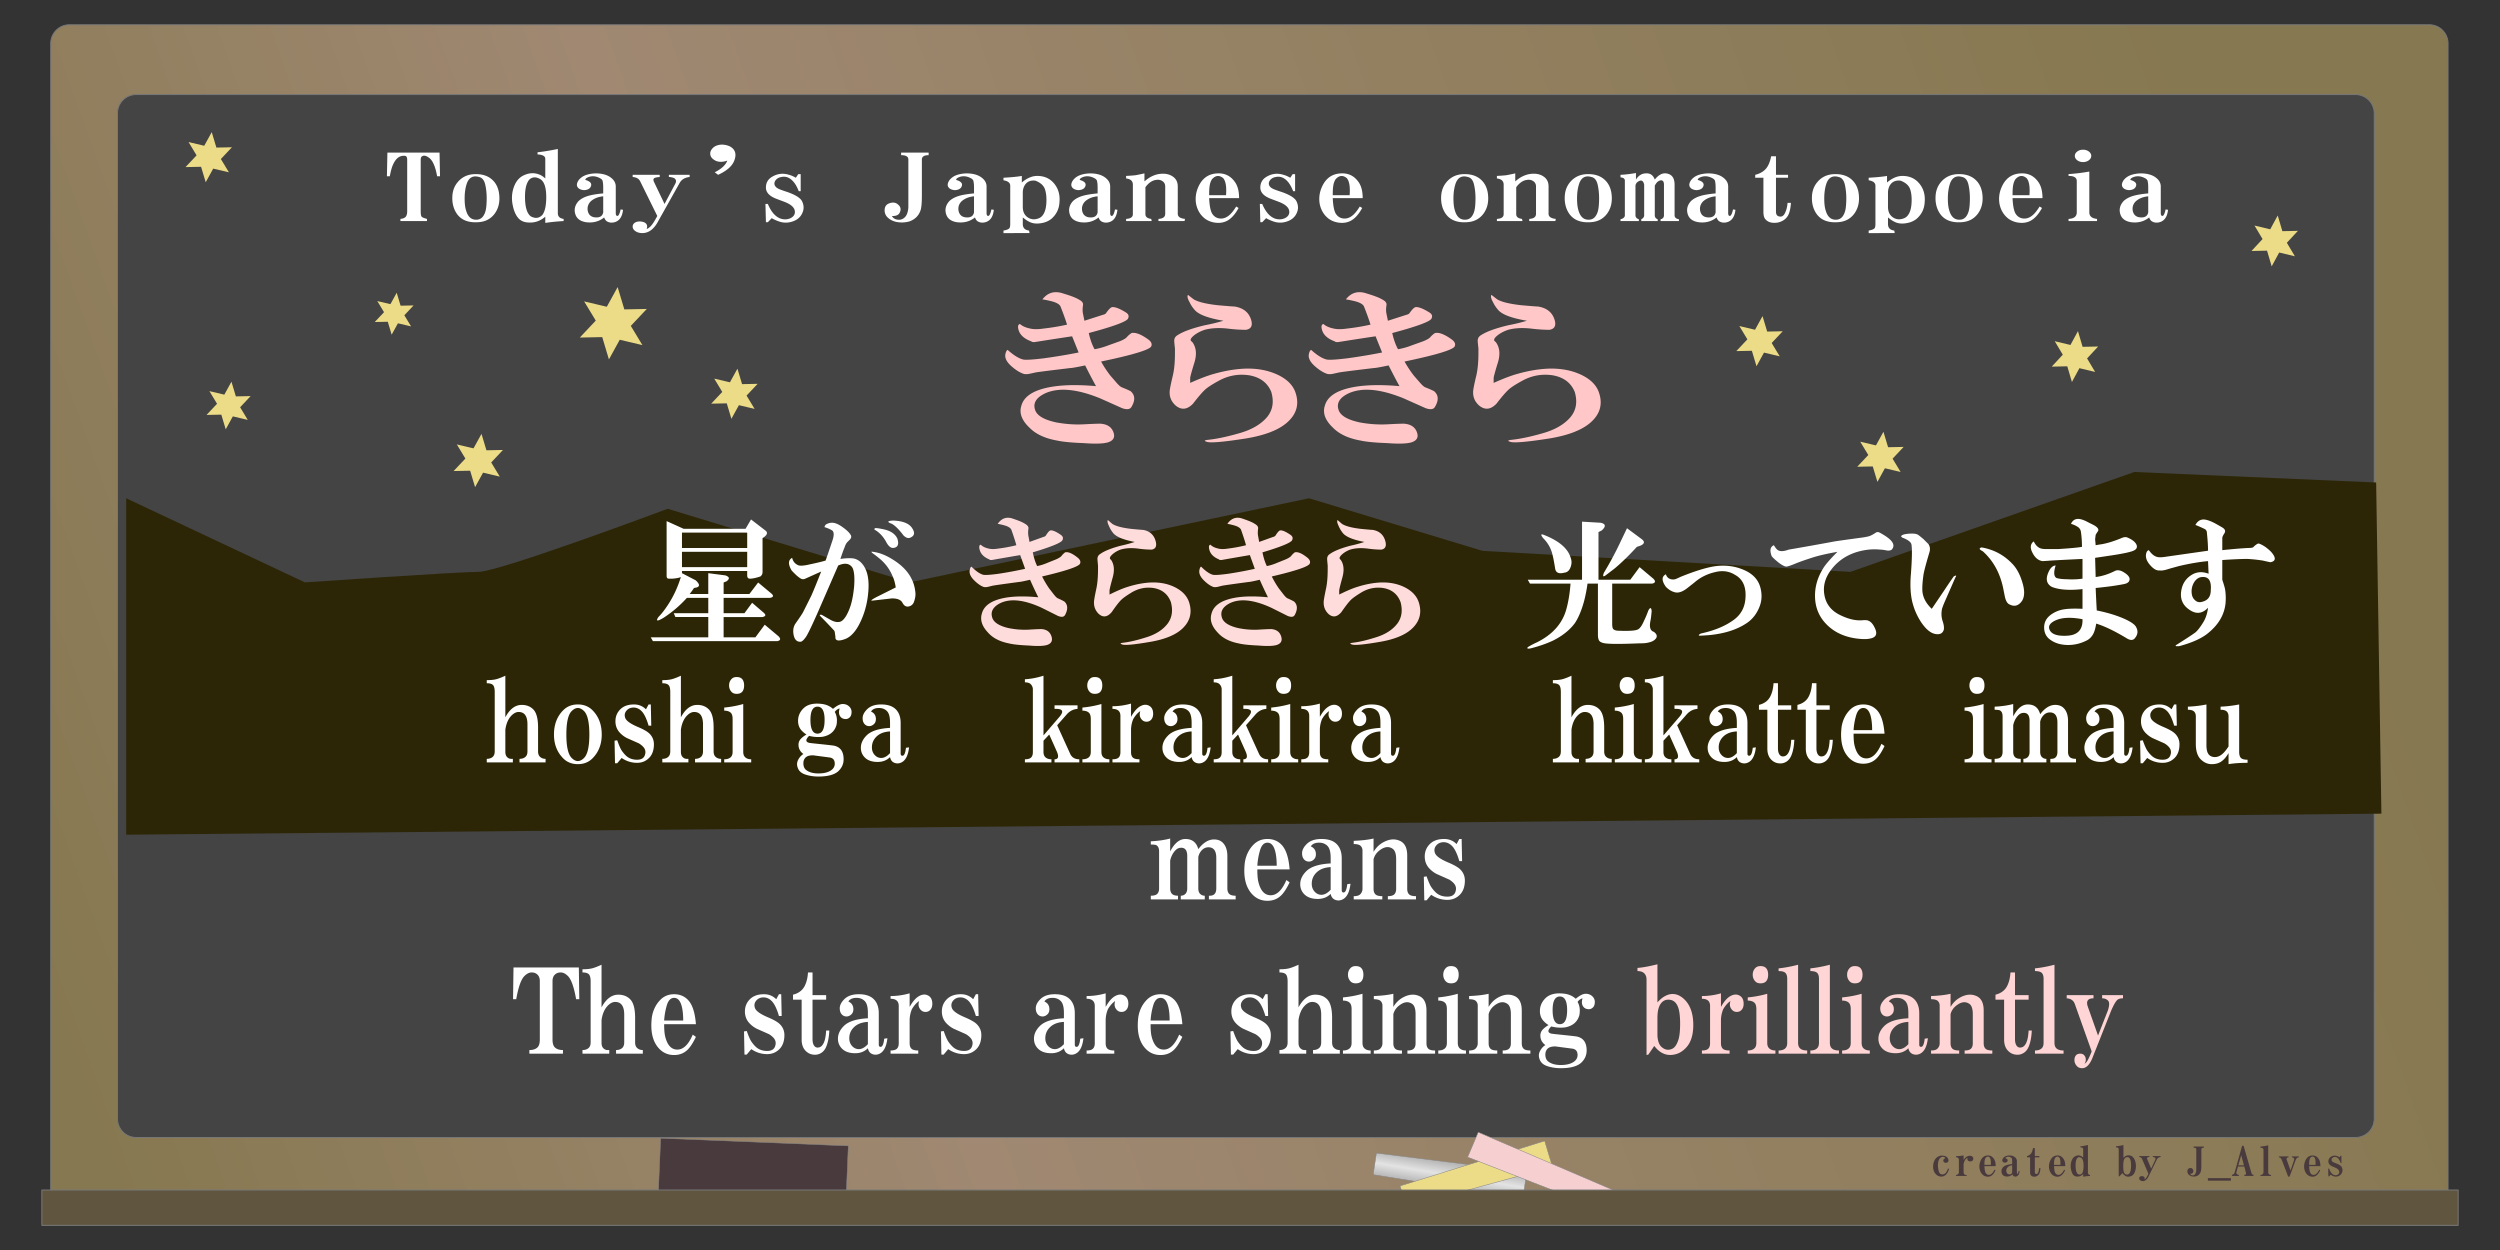
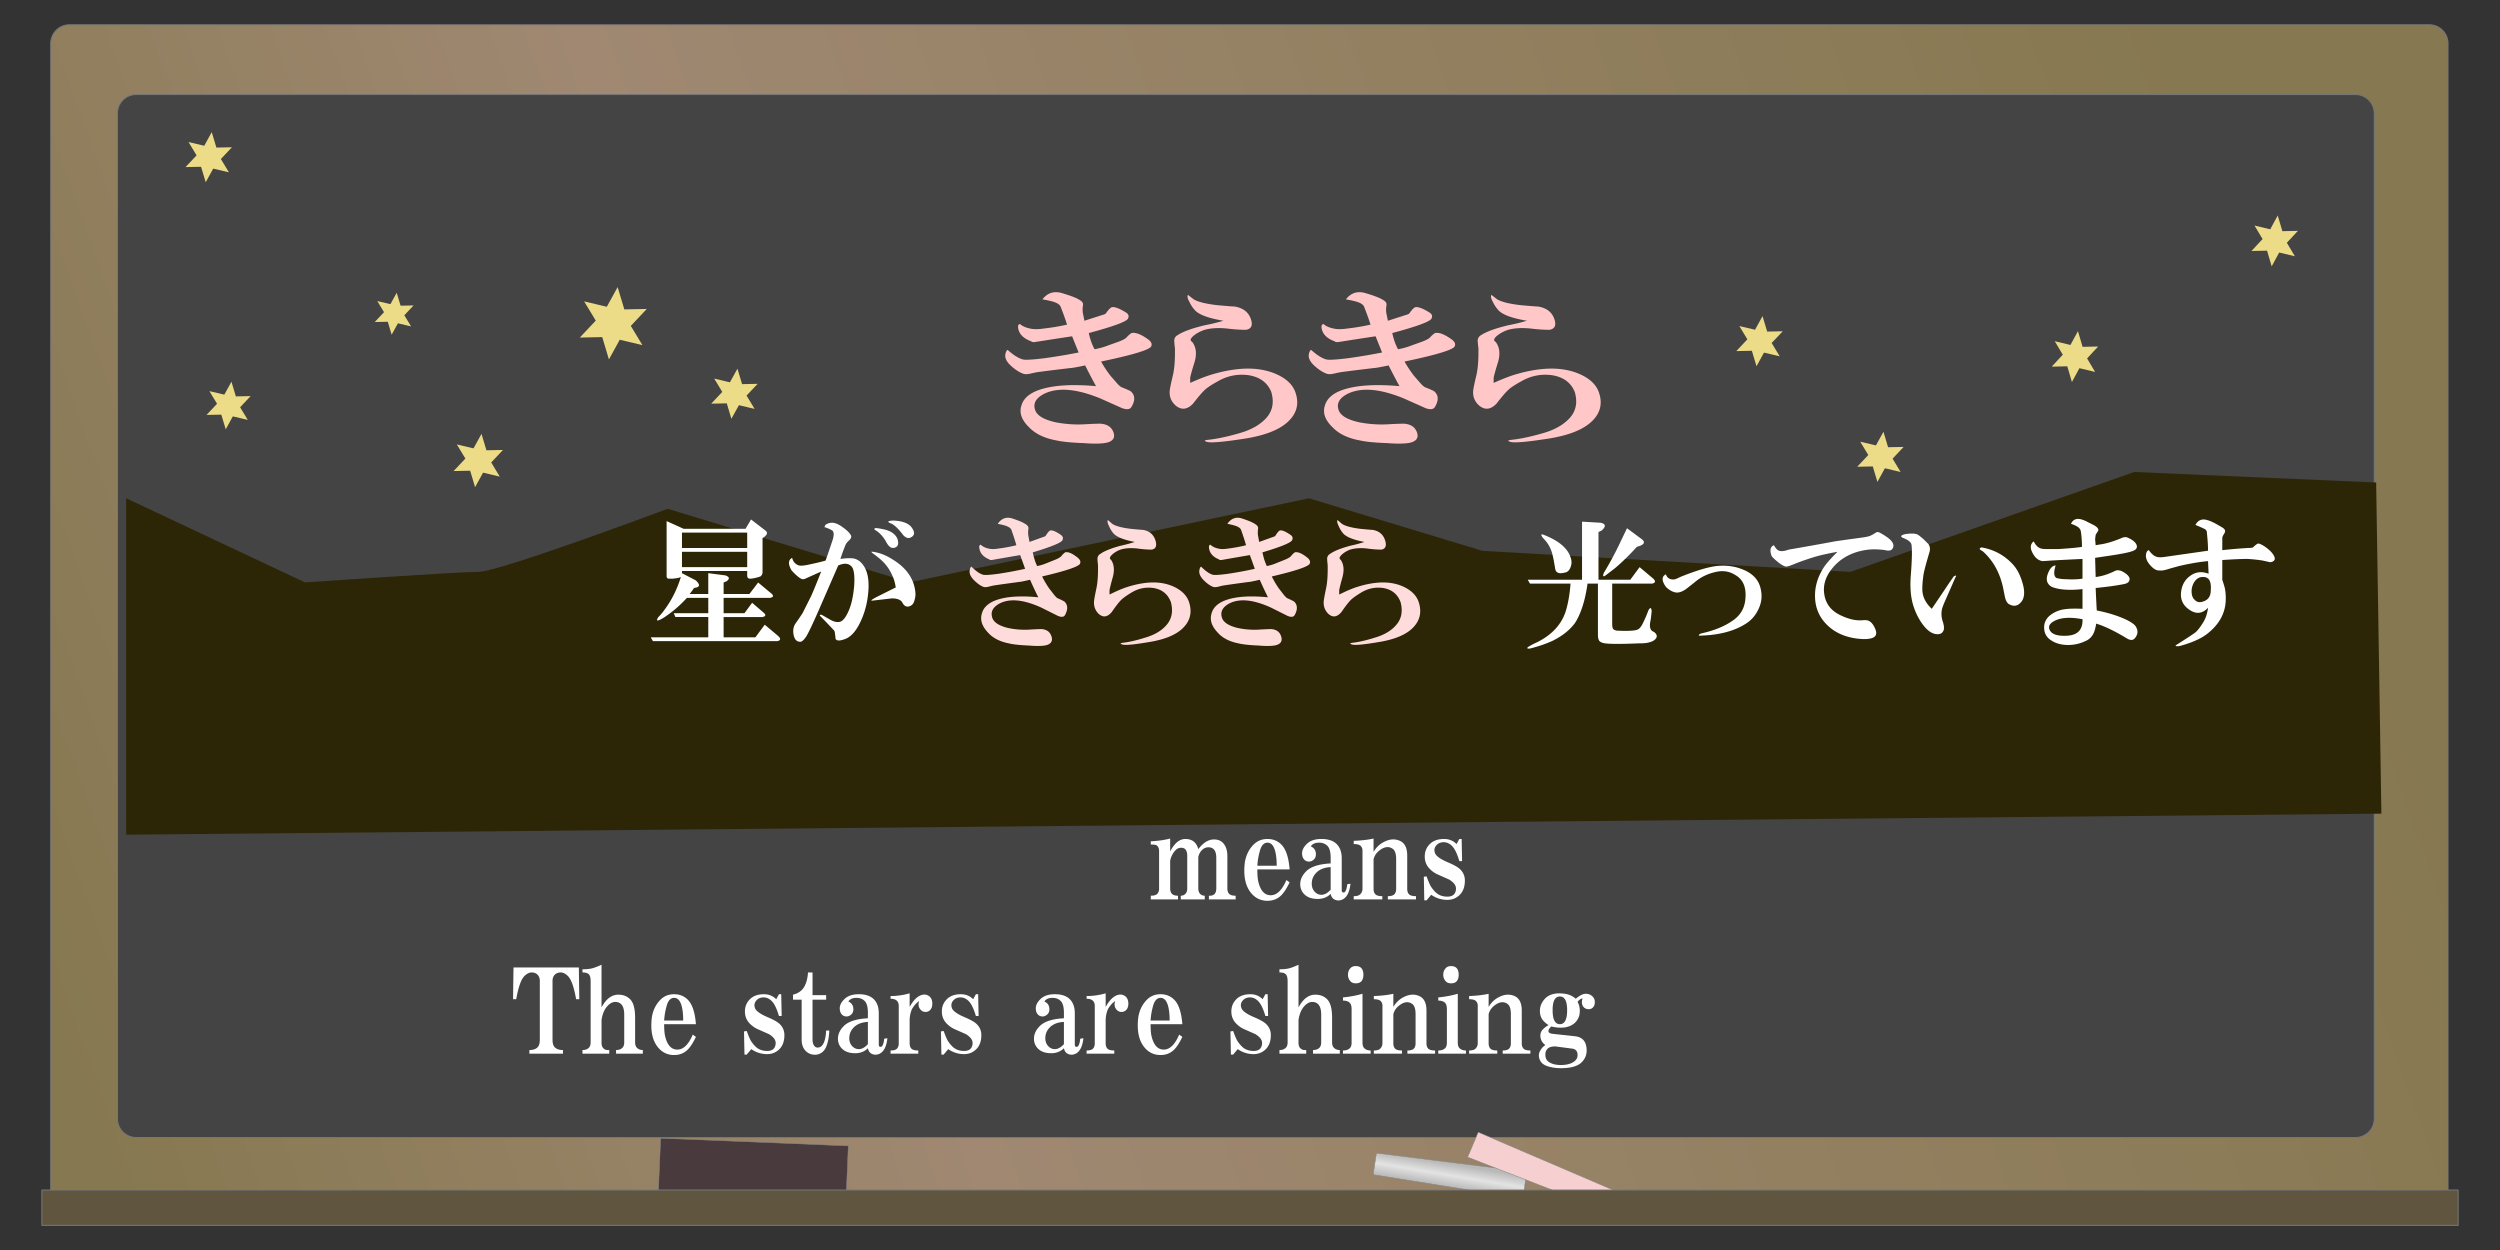
<svg xmlns="http://www.w3.org/2000/svg" xmlns:xlink="http://www.w3.org/1999/xlink" viewBox="0 0 600 300">
  <rect x="0" y="0" width="600" height="300" fill="#333333" stroke="none" />
  <defs>
    <linearGradient id="a" y2="130.07" gradientUnits="userSpaceOnUse" x2="569.35" y1="286.38" x1="125.89">
      <stop offset="0" stop-color="#867850" />
      <stop offset=".355" stop-color="#a08872" />
      <stop offset="1" stop-color="#867850" />
    </linearGradient>
    <linearGradient id="b" y2="335.09" gradientUnits="userSpaceOnUse" x2="411.64" y1="330.39" x1="412.44">
      <stop offset="0" stop-color="#b8b8b8" />
      <stop offset=".5" stop-color="#e3e3e3" />
      <stop offset="1" stop-color="#b9b9b9" />
    </linearGradient>
    <linearGradient xlink:href="#a" id="c" gradientUnits="userSpaceOnUse" gradientTransform="matrix(2.042 0 0 2.005 -127.035 -348.2)" x1="125.89" y1="286.38" x2="569.35" y2="130.07" />
    <linearGradient xlink:href="#b" id="d" gradientUnits="userSpaceOnUse" gradientTransform="matrix(2.042 0 0 2.005 -127.035 -348.2)" x1="412.44" y1="330.39" x2="411.64" y2="335.09" />
  </defs>
  <path d="M149.584-152.144h966.47a7.659 7.659 0 017.676 7.676v474.93a7.659 7.659 0 01-7.676 7.675h-966.47a7.659 7.659 0 01-7.675-7.675v-474.93a7.659 7.659 0 017.675-7.676z" color="#000" fill="url(#c)" stroke="#777" stroke-width=".405" stroke-linejoin="round" transform="matrix(.586 0 0 .586 -70.982 95.104)" />
  <path d="M32.698 22.695H565.32a4.49 4.49 0 014.5 4.5v241.303a4.49 4.49 0 01-4.5 4.5H32.698a4.49 4.49 0 01-4.5-4.5V27.195a4.49 4.49 0 014.5-4.5z" color="#000" fill="#444" stroke="#777" stroke-width=".237" stroke-linejoin="round" />
  <path d="M684.84 309.953l61.598 7.696-1.633 10.951-61.286-9.787 1.322-8.86z" color="#000" fill="url(#d)" stroke="#858585" stroke-width=".202" stroke-linejoin="round" transform="matrix(.586 0 0 .586 -70.982 95.104)" />
-   <path d="M336.02 284.618l34.7-10.806 1.878 6.221-35.059 9.618-1.519-5.033z" color="#000" fill="#eddc87" stroke="#858585" stroke-width=".118" stroke-linejoin="round" />
  <path d="M386.075 290.872l-33.848-13.157 2.547-5.987 33.361 14.3-2.06 4.844z" color="#000" fill="#f6d0d0" stroke="#858585" stroke-width=".118" stroke-linejoin="round" />
  <path transform="matrix(.586 .024 -.025 .586 -70.982 95.104)" d="M403.96 287.316h76.86v23.872h-76.86z" color="#000" fill="#493a3d" stroke="#858585" stroke-width=".202" stroke-linejoin="round" />
  <path d="M10.045 285.605h579.91v8.485H10.045z" color="#000" fill="#60553f" stroke="#777" stroke-width=".237" stroke-linejoin="round" />
  <g style="line-height:125%;-inkscape-font-specification:HGMinchoE" font-size="17.64" font-weight="400" letter-spacing="0" word-spacing="0" fill="#493a3d" font-family="HGMinchoE">
-     <path d="M467.133 281.29c.145-.226.275-.513.391-.864l.26.113c-.289.976-.753 1.564-1.39 1.764-.146.05-.29.075-.436.075-.464 0-.855-.138-1.174-.413-.696-.6-.957-1.476-.783-2.627.116-.525.305-.95.566-1.276.406-.45.87-.687 1.391-.712.841-.025 1.377.25 1.61.825.086.225.086.425 0 .6-.088.176-.262.276-.522.3-.203 0-.363-.05-.479-.15a.475.475 0 01-.174-.375c0-.25.16-.45.479-.6-.145-.25-.377-.35-.696-.3-.464.075-.783.425-.957 1.05-.116.45-.145.938-.087 1.464.058.525.145.913.26 1.163.204.45.552.613 1.045.488.26-.05.493-.225.696-.525zM469.438 282.228v-.226c.463-.075.695-.312.695-.712v-2.927c0-.376-.232-.588-.695-.638v-.225c.753-.05 1.362-.113 1.826-.188v1.088c.464-.725 1-1.063 1.61-1.013.376.05.608.213.695.488.087.5-.116.788-.609.863-.348.025-.594-.088-.74-.338a.815.815 0 010-.525 1.269 1.269 0 00-.434.3c-.232.25-.406.65-.522 1.2v1.915c0 .25.058.425.174.525.087.125.275.187.565.187v.226zM478.179 281.515c.174-.2.348-.463.522-.788l.217.15c-.319.675-.681 1.125-1.087 1.35-.319.176-.681.226-1.087.15a1.873 1.873 0 01-.826-.375c-.435-.375-.71-.888-.827-1.538a3.356 3.356 0 01.174-1.689c.348-.95.942-1.438 1.783-1.463.638-.025 1.146.263 1.522.863.261.4.392.963.392 1.689h-2.697c.03.75.116 1.275.261 1.576.174.325.42.5.74.525.319.025.623-.125.913-.45zm-1.87-2.89c-.029.175-.044.488-.044.938h1.523c.058-.875-.03-1.463-.261-1.763-.348-.325-.682-.288-1 .112-.117.2-.189.438-.218.713zM481.658 279.601a7.29 7.29 0 011.261-.225v-.6c0-.276-.014-.476-.043-.6 0-.151-.087-.276-.261-.376-.377-.225-.74-.25-1.087-.075-.145.075-.218.162-.218.262.464.15.624.388.479.713-.087.2-.276.313-.566.338a.824.824 0 01-.478-.15c-.174-.15-.232-.338-.174-.563.058-.225.188-.425.391-.6.29-.25.71-.388 1.262-.413.521 0 .942.113 1.26.338.378.275.566.613.566 1.013v2.814c.03.2.102.263.218.188.087-.1.16-.313.217-.638l.218.037c-.058.65-.276 1.064-.653 1.239-.29.125-.55.112-.783-.038-.116-.075-.203-.212-.26-.413-.464.426-1.015.588-1.653.488-.522-.1-.841-.388-.957-.863-.116-.475-.014-.913.304-1.313.232-.25.551-.438.957-.563zm1.261.075c-.463.05-.84.225-1.13.525-.232.276-.32.6-.261.976.087.45.348.675.783.675.348 0 .55-.175.608-.525zM486.486 277.762v-.3c.435-.125.768-.35 1-.675.203-.3.348-.713.435-1.239h.435v1.914h1.087v.3h-1.087v3.49c0 .225.058.375.174.45.29.15.507.038.652-.337a3.22 3.22 0 00.217-1.014h.305c-.03.5-.102.901-.218 1.201-.174.425-.492.7-.956.826-.551.1-.943-.038-1.175-.413-.087-.15-.13-.388-.13-.713v-3.49zM494.88 281.515c.173-.2.347-.463.521-.788l.218.15c-.32.675-.682 1.125-1.088 1.35-.319.176-.681.226-1.087.15a1.873 1.873 0 01-.826-.375c-.435-.375-.71-.888-.827-1.538a3.356 3.356 0 01.174-1.689c.348-.95.943-1.438 1.783-1.463.638-.025 1.146.263 1.523.863.26.4.391.963.391 1.689h-2.696c.029.75.116 1.275.26 1.576.175.325.421.5.74.525.319.025.623-.125.913-.45zm-1.87-2.89c-.03.175-.044.488-.044.938h1.522c.058-.875-.03-1.463-.261-1.763-.348-.325-.681-.288-1 .112-.116.2-.189.438-.218.713zM499.315 277.387c.232.075.45.225.653.45v-2.026c0-.275-.232-.425-.696-.45v-.225c.464-.05 1.072-.163 1.826-.338v6.604c0 .35.174.55.522.6v.226c-.493.025-1.044.087-1.652.187v-.638c-.435.426-.914.626-1.436.6-.463 0-.811-.174-1.043-.525-.203-.3-.348-.688-.435-1.163a3.959 3.959 0 010-1.65c.174-.776.507-1.29 1-1.54.435-.225.855-.262 1.261-.112zm-.783.563c-.26.35-.391.938-.391 1.764 0 1.05.174 1.726.522 2.026.406.25.754.2 1.044-.15.232-.35.348-.963.348-1.839 0-.926-.16-1.526-.479-1.801-.406-.3-.754-.3-1.044 0zM508.361 275.51c-.087-.074-.26-.124-.522-.15v-.262a8.878 8.878 0 001.783-.3v3.077c.348-.4.754-.6 1.218-.6.725 0 1.247.425 1.566 1.275.232.65.275 1.364.13 2.14-.174.925-.609 1.475-1.304 1.65-.725.2-1.334-.062-1.827-.788l-.783.788h-.13v-6.379c0-.225-.044-.375-.13-.45zm1.392 5.855c.145.375.406.55.783.525.26 0 .464-.138.609-.413.145-.25.231-.55.26-.9.087-.726.073-1.364-.043-1.914-.116-.6-.348-.913-.696-.938-.493-.05-.812.212-.957.788-.087.325-.13.788-.13 1.388 0 .65.058 1.138.174 1.464zM515.059 282.715c.145-.175.333-.512.565-1.013l-1.522-3.527c-.116-.3-.348-.463-.696-.488v-.225h2.435v.225c-.29.025-.463.075-.521.15-.058.075-.058.188 0 .338l.956 2.289.957-2.064c.116-.225.102-.413-.043-.563a.587.587 0 00-.261-.112.692.692 0 00-.261-.038v-.225h1.87v.225c-.435.05-.74.263-.913.638l-1.914 3.903c-.377.825-.855 1.238-1.435 1.238a.963.963 0 01-.653-.225.575.575 0 01-.217-.45c0-.15.058-.276.174-.376.116-.1.275-.15.478-.15.406.025.624.188.653.488 0 .075-.015.175-.044.3.174-.1.305-.212.392-.338zM527.105 275.886c0-.3-.217-.45-.652-.45v-.263h2.479v.263c-.406 0-.609.15-.609.45v3.715c0 .625-.029 1.088-.087 1.388-.145.626-.493 1.051-1.044 1.276a2.24 2.24 0 01-1.217.038 1.514 1.514 0 01-.827-.563 1.128 1.128 0 01-.174-.75c.03-.3.174-.501.435-.601.32-.125.58-.075.783.15.203.2.261.438.174.713-.087.325-.333.475-.74.45.146.3.407.426.784.376.26-.076.449-.263.565-.563.087-.25.13-.513.13-.788v-4.84zM535.412 282.753v.6h-5.523v-.6zM538.108 274.986h.348l1.87 6.454c.087.325.261.5.522.525v.263h-2.218v-.263c.348 0 .479-.175.392-.525l-.392-1.464h-1.522l-.348 1.276c-.116.425.073.663.566.713v.263h-1.653v-.263c.348-.075.565-.288.652-.638zm-.913 4.69h1.348l-.652-2.439zM545.067 282.228H542.5v-.226c.493-.05.74-.287.74-.712v-5.329c0-.325-.247-.5-.74-.525v-.263c.696-.05 1.32-.15 1.87-.3v6.417c0 .425.217.662.652.712zM547.633 278.4c-.145-.4-.377-.613-.696-.638v-.225h2.305v.225c-.406.05-.551.238-.435.563l.913 2.59.827-2.402c.145-.45-.015-.7-.479-.75v-.226h1.653v.225c-.203 0-.363.063-.479.188-.116.125-.217.3-.304.525l-1.435 3.903h-.348l-1.522-3.978zM556.113 281.515c.174-.2.348-.463.522-.788l.218.15c-.32.675-.682 1.125-1.088 1.35-.319.176-.68.226-1.087.15a1.873 1.873 0 01-.826-.375c-.435-.375-.71-.888-.826-1.538a3.356 3.356 0 01.173-1.689c.348-.95.943-1.438 1.784-1.463.637-.025 1.145.263 1.522.863.26.4.391.963.391 1.689H554.2c.029.75.116 1.275.26 1.576.175.325.421.5.74.525.319.025.623-.125.913-.45zm-1.87-2.89c-.029.175-.043.488-.043.938h1.522c.058-.875-.03-1.463-.261-1.763-.348-.325-.681-.288-1 .112-.116.2-.189.438-.218.713zM558.766 280.464h.218c.29.8.667 1.3 1.13 1.501.32.125.624.113.914-.038.26-.15.391-.362.391-.637 0-.426-.319-.776-.957-1.051l-.696-.3c-.637-.275-.956-.663-.956-1.164 0-.475.174-.838.522-1.088.492-.35 1.014-.425 1.565-.225.174.05.377.15.61.3l.217-.375h.217v1.764h-.174c-.145-.426-.304-.75-.478-.976-.32-.425-.682-.588-1.088-.488a.762.762 0 00-.565.413c-.116.25-.072.475.13.675.116.1.276.188.479.263.174.075.333.138.478.188.754.3 1.204.625 1.348.975.174.426.174.838 0 1.239-.173.425-.492.713-.956.863a1.603 1.603 0 01-1.131-.038 3.371 3.371 0 01-.652-.338l-.348.413h-.174z" />
-   </g>
+     </g>
  <g style="line-height:125%;-inkscape-font-specification:HGMinchoE" font-size="43.946" font-weight="400" letter-spacing="0" word-spacing="0" fill="#fff" font-family="HGMinchoE">
-     <path d="M92.975 36.628h12.515l.116 5.681h-.696c-.386-2.156-.965-3.583-1.738-4.283-.772-.64-1.39-.815-1.854-.524-.231.117-.347.408-.347.874V50.7c0 .699.077 1.136.231 1.31.155.176.58.35 1.275.525v.525h-6.373v-.525c.618-.058 1.043-.233 1.275-.524.231-.291.347-.728.347-1.311V38.376c0-.583-.154-.903-.463-.961-1.236-.175-2.202.495-2.897 2.01-.31.64-.58 1.602-.811 2.884h-.696zM114.18 41.785c1.468 0 2.666.35 3.593 1.049 1.39 1.048 2.085 2.65 2.085 4.807 0 1.398-.386 2.622-1.158 3.67-.927 1.224-2.202 1.894-3.824 2.01-3.013.234-4.983-.873-5.91-3.32-.386-1.05-.502-2.215-.348-3.497.155-1.048.541-1.951 1.16-2.709 1.08-1.34 2.548-2.01 4.402-2.01zm-2.085 2.097c-.387 1.05-.58 2.302-.58 3.759 0 1.223.116 2.185.348 2.884.386 1.34 1.081 2.069 2.086 2.185 1.004.117 1.738-.262 2.201-1.136.31-.525.502-1.253.58-2.185.154-1.807.077-3.438-.232-4.895-.232-1.165-.734-1.835-1.506-2.01-1.39-.408-2.357.058-2.897 1.398zM129.128 41.785c.618.175 1.198.524 1.739 1.049v-4.72c0-.641-.618-.99-1.854-1.049v-.524c1.236-.117 2.858-.38 4.866-.787v15.383c0 .816.464 1.282 1.39 1.398v.525a45.39 45.39 0 00-4.402.437V52.01c-1.16.99-2.434 1.457-3.824 1.398-1.236 0-2.163-.408-2.781-1.223-.541-.7-.927-1.603-1.16-2.71-.308-1.34-.308-2.622 0-3.846.464-1.806 1.353-3 2.666-3.583 1.159-.524 2.279-.612 3.36-.262zm-2.085 1.31c-.696.817-1.043 2.186-1.043 4.109 0 2.447.463 4.02 1.39 4.72 1.082.582 2.009.466 2.781-.35.618-.816.927-2.243.927-4.283 0-2.156-.425-3.554-1.274-4.195-1.082-.7-2.009-.7-2.781 0zM141.411 46.942c.927-.234 2.047-.408 3.36-.525V45.02c0-.641-.038-1.107-.115-1.399 0-.35-.232-.64-.695-.874-1.005-.524-1.97-.582-2.897-.175-.387.175-.58.38-.58.612 1.236.35 1.661.903 1.275 1.66-.232.467-.734.73-1.506.787a2.42 2.42 0 01-1.275-.35c-.464-.349-.618-.786-.464-1.31.155-.525.503-.99 1.043-1.399.773-.582 1.893-.903 3.36-.961 1.391 0 2.511.262 3.361.787 1.004.64 1.506 1.427 1.506 2.36v6.555c.078.466.27.611.58.437.232-.233.425-.729.58-1.486l.579.087c-.155 1.515-.734 2.477-1.739 2.885-.772.29-1.467.262-2.085-.088-.31-.175-.541-.495-.696-.961-1.236.99-2.703 1.369-4.403 1.136-1.39-.233-2.24-.903-2.55-2.01-.308-1.107-.038-2.127.812-3.06.618-.582 1.468-1.02 2.55-1.31zm3.36.174c-1.235.117-2.24.525-3.012 1.224-.618.64-.85 1.398-.695 2.272.231 1.05.927 1.574 2.085 1.574.927 0 1.468-.408 1.623-1.224zM156.243 54.196c.387-.408.889-1.195 1.507-2.36l-4.056-8.216c-.309-.699-.927-1.078-1.854-1.136v-.524h6.49v.524c-.773.058-1.237.175-1.391.35-.155.174-.155.437 0 .786l2.549 5.332 2.55-4.807c.308-.525.27-.962-.117-1.311-.154-.117-.386-.204-.695-.263-.154-.058-.386-.087-.695-.087v-.524h4.982v.524c-1.158.117-1.97.612-2.433 1.486l-5.099 9.09c-1.004 1.923-2.278 2.884-3.823 2.884-.696 0-1.275-.175-1.739-.524-.386-.292-.579-.641-.579-1.05 0-.349.155-.64.464-.873.309-.233.733-.35 1.274-.35 1.082.058 1.661.437 1.738 1.136 0 .175-.038.408-.116.7.464-.234.812-.496 1.043-.787zM176.29 38.376c-.464 1.398-1.777 2.593-3.94 3.584l-.811-.612c1.622-.816 2.626-1.748 3.013-2.797-1.005.35-1.893.379-2.665.087-.773-.35-1.236-.815-1.39-1.398-.155-.7.115-1.34.81-1.923.541-.408 1.236-.612 2.086-.612.85.058 1.545.262 2.086.612 1.004.7 1.274 1.719.81 3.059zM183.706 48.952h.58c.772 1.864 1.776 3.03 3.012 3.496.85.291 1.66.262 2.433-.088.696-.35 1.043-.844 1.043-1.485 0-.99-.85-1.807-2.549-2.448l-1.854-.699c-1.7-.64-2.55-1.544-2.55-2.71 0-1.106.464-1.951 1.391-2.534 1.314-.816 2.704-.99 4.172-.524.463.116 1.004.35 1.622.699l.58-.874h.579v4.108h-.464c-.386-.99-.81-1.748-1.274-2.273-.85-.99-1.816-1.37-2.897-1.136-.695.117-1.198.437-1.507.961-.309.583-.193 1.108.348 1.574.309.233.734.437 1.275.611.463.175.888.32 1.274.437 2.009.7 3.206 1.457 3.592 2.273.464.99.464 1.952 0 2.884-.463.99-1.313 1.66-2.549 2.01a4.846 4.846 0 01-3.013-.087 9.517 9.517 0 01-1.738-.787l-.927.962h-.463zM218.005 38.289c0-.7-.58-1.05-1.738-1.05v-.611h6.605v.612c-1.082 0-1.622.35-1.622 1.049v8.653c0 1.456-.078 2.534-.232 3.233-.386 1.457-1.313 2.448-2.781 2.972a6.797 6.797 0 01-3.245.088c-.927-.234-1.66-.67-2.201-1.312a2.37 2.37 0 01-.464-1.748c.077-.699.464-1.165 1.159-1.398.85-.291 1.545-.175 2.086.35.54.466.695 1.02.463 1.66-.232.758-.888 1.107-1.97 1.05.387.698 1.082.99 2.086.873.695-.175 1.197-.612 1.506-1.311a4.921 4.921 0 00.348-1.835V38.289zM230.404 46.942c.927-.234 2.047-.408 3.36-.525V45.02c0-.641-.038-1.107-.116-1.399 0-.35-.231-.64-.695-.874-1.004-.524-1.97-.582-2.897-.175-.386.175-.58.38-.58.612 1.237.35 1.662.903 1.275 1.66-.231.467-.733.73-1.506.787a2.42 2.42 0 01-1.275-.35c-.463-.349-.618-.786-.463-1.31.154-.525.502-.99 1.043-1.399.772-.582 1.892-.903 3.36-.961 1.39 0 2.51.262 3.36.787 1.005.64 1.507 1.427 1.507 2.36v6.555c.077.466.27.611.58.437.231-.233.424-.729.579-1.486l.58.087c-.155 1.515-.735 2.477-1.739 2.885-.773.29-1.468.262-2.086-.088-.309-.175-.54-.495-.695-.961-1.236.99-2.704 1.369-4.403 1.136-1.39-.233-2.24-.903-2.55-2.01-.309-1.107-.038-2.127.812-3.06.618-.582 1.467-1.02 2.549-1.31zm3.36.174c-1.236.117-2.24.525-3.013 1.224-.618.64-.85 1.398-.695 2.272.232 1.05.927 1.574 2.086 1.574.927 0 1.468-.408 1.622-1.224zM240.833 55.944v-.612c.695-.116 1.158-.291 1.39-.524.155-.175.232-.525.232-1.05v-9.176c0-.7-.54-1.137-1.622-1.311v-.612c2.008-.117 3.476-.262 4.403-.437v1.573c1.236-1.049 2.472-1.573 3.708-1.573 1.7 0 3.051.612 4.056 1.835 1.004 1.224 1.429 2.71 1.274 4.458-.077 1.573-.695 2.884-1.854 3.933-.618.524-1.352.874-2.201 1.049-1.082.233-2.009.204-2.781-.088-.618-.233-1.275-.64-1.97-1.223v1.573c0 .932.502 1.457 1.506 1.573l.116.612zm5.33-11.8c-.464.583-.695 1.283-.695 2.098v3.409c0 1.282.502 2.185 1.506 2.71.618.29 1.236.35 1.854.174.54-.116.966-.35 1.275-.699.695-.757 1.043-2.04 1.043-3.846 0-.99-.116-1.835-.348-2.534-.31-.933-1.082-1.632-2.318-2.098-1.004-.117-1.776.146-2.317.787zM260.068 46.942c.927-.234 2.047-.408 3.36-.525V45.02c0-.641-.038-1.107-.116-1.399 0-.35-.231-.64-.695-.874-1.004-.524-1.97-.582-2.897-.175-.386.175-.579.38-.579.612 1.236.35 1.66.903 1.275 1.66-.232.467-.734.73-1.507.787a2.42 2.42 0 01-1.274-.35c-.464-.349-.618-.786-.464-1.31.155-.525.502-.99 1.043-1.399.772-.582 1.893-.903 3.36-.961 1.39 0 2.511.262 3.36.787 1.005.64 1.507 1.427 1.507 2.36v6.555c.077.466.27.611.58.437.231-.233.424-.729.579-1.486l.58.087c-.155 1.515-.735 2.477-1.739 2.885-.772.29-1.468.262-2.086-.088-.309-.175-.54-.495-.695-.961-1.236.99-2.704 1.369-4.403 1.136-1.39-.233-2.24-.903-2.55-2.01-.308-1.107-.038-2.127.812-3.06.618-.582 1.467-1.02 2.549-1.31zm3.36.174c-1.236.117-2.24.525-3.012 1.224-.618.64-.85 1.398-.696 2.272.232 1.05.927 1.574 2.086 1.574.927 0 1.468-.408 1.622-1.224zM271.887 44.32c0-.875-.54-1.37-1.622-1.486v-.612c1.082-.058 1.854-.117 2.318-.175a59.478 59.478 0 002.085-.437v1.923c1.314-1.166 2.704-1.777 4.172-1.836 1.159-.058 2.124.233 2.897.874.618.525.927 1.253.927 2.185v6.556c0 .699.58 1.107 1.738 1.223l-.116.525h-6.257v-.525c1.081-.058 1.622-.466 1.622-1.223v-6.556c0-.524-.193-.932-.58-1.223-.463-.35-1.004-.466-1.622-.35-.927.117-1.776.7-2.549 1.748V51.4c0 .641.464 1.02 1.39 1.136l.116.525h-6.141v-.525c1.082-.058 1.622-.437 1.622-1.136v-7.08zM295.294 51.399c.464-.466.927-1.078 1.39-1.835l.58.35c-.85 1.572-1.815 2.621-2.897 3.146-.85.408-1.815.524-2.897.35a5.356 5.356 0 01-2.201-.875c-1.16-.874-1.893-2.068-2.202-3.583a6.9 6.9 0 01.464-3.933c.927-2.215 2.51-3.35 4.75-3.41 1.7-.057 3.052.613 4.056 2.011.695.933 1.043 2.244 1.043 3.933h-7.184c.077 1.748.309 2.972.695 3.671.463.758 1.12 1.166 1.97 1.224.85.058 1.66-.291 2.433-1.049zm-4.982-6.73c-.078.408-.116 1.136-.116 2.185h4.055c.155-2.04-.077-3.409-.695-4.108-.927-.757-1.815-.67-2.665.262-.31.467-.502 1.02-.58 1.661zM302.363 48.952h.579c.772 1.864 1.777 3.03 3.013 3.496.85.291 1.66.262 2.433-.088.695-.35 1.043-.844 1.043-1.485 0-.99-.85-1.807-2.55-2.448l-1.853-.699c-1.7-.64-2.55-1.544-2.55-2.71 0-1.106.464-1.951 1.391-2.534 1.313-.816 2.704-.99 4.172-.524.463.116 1.004.35 1.622.699l.58-.874h.579v4.108h-.464c-.386-.99-.811-1.748-1.275-2.273-.85-.99-1.815-1.37-2.897-1.136-.695.117-1.197.437-1.506.961-.309.583-.193 1.108.348 1.574.309.233.734.437 1.274.611.464.175.889.32 1.275.437 2.009.7 3.206 1.457 3.592 2.273.464.99.464 1.952 0 2.884-.463.99-1.313 1.66-2.55 2.01a4.846 4.846 0 01-3.012-.087 9.517 9.517 0 01-1.738-.787l-.927.962h-.464zM324.958 51.399c.464-.466.927-1.078 1.39-1.835l.58.35c-.85 1.572-1.815 2.621-2.897 3.146-.85.408-1.815.524-2.897.35a5.356 5.356 0 01-2.201-.875c-1.159-.874-1.893-2.068-2.202-3.583a6.9 6.9 0 01.464-3.933c.927-2.215 2.51-3.35 4.75-3.41 1.7-.057 3.052.613 4.056 2.011.695.933 1.043 2.244 1.043 3.933h-7.184c.077 1.748.309 2.972.695 3.671.464.758 1.12 1.166 1.97 1.224.85.058 1.66-.291 2.433-1.049zm-4.982-6.73c-.078.408-.116 1.136-.116 2.185h4.055c.155-2.04-.077-3.409-.695-4.108-.927-.757-1.815-.67-2.665.262-.309.467-.502 1.02-.58 1.661zM351.494 41.785c1.468 0 2.665.35 3.592 1.049 1.39 1.048 2.086 2.65 2.086 4.807 0 1.398-.386 2.622-1.159 3.67-.927 1.224-2.202 1.894-3.824 2.01-3.013.234-4.983-.873-5.91-3.32-.386-1.05-.502-2.215-.347-3.497.154-1.048.54-1.951 1.159-2.709 1.081-1.34 2.549-2.01 4.403-2.01zm-2.086 2.097c-.386 1.05-.58 2.302-.58 3.759 0 1.223.117 2.185.348 2.884.387 1.34 1.082 2.069 2.086 2.185 1.004.117 1.738-.262 2.202-1.136.309-.525.502-1.253.58-2.185.154-1.807.076-3.438-.233-4.895-.231-1.165-.733-1.835-1.506-2.01-1.39-.408-2.356.058-2.897 1.398zM360.88 44.32c0-.875-.541-1.37-1.622-1.486v-.612c1.081-.058 1.854-.117 2.317-.175a59.48 59.48 0 002.086-.437v1.923c1.313-1.166 2.704-1.777 4.171-1.836 1.16-.058 2.125.233 2.897.874.618.525.927 1.253.927 2.185v6.556c0 .699.58 1.107 1.738 1.223l-.116.525h-6.257v-.525c1.082-.058 1.622-.466 1.622-1.223v-6.556c0-.524-.193-.932-.579-1.223-.463-.35-1.004-.466-1.622-.35-.927.117-1.777.7-2.55 1.748V51.4c0 .641.464 1.02 1.391 1.136l.116.525h-6.141v-.525c1.081-.058 1.622-.437 1.622-1.136v-7.08zM381.158 41.785c1.468 0 2.665.35 3.592 1.049 1.39 1.048 2.086 2.65 2.086 4.807 0 1.398-.386 2.622-1.159 3.67-.927 1.224-2.201 1.894-3.824 2.01-3.012.234-4.982-.873-5.91-3.32-.386-1.05-.501-2.215-.347-3.497.155-1.048.54-1.951 1.159-2.709 1.081-1.34 2.549-2.01 4.403-2.01zm-2.086 2.097c-.386 1.05-.58 2.302-.58 3.759 0 1.223.117 2.185.349 2.884.386 1.34 1.081 2.069 2.085 2.185 1.005.117 1.738-.262 2.202-1.136.309-.525.502-1.253.58-2.185.154-1.807.077-3.438-.232-4.895-.232-1.165-.734-1.835-1.507-2.01-1.39-.408-2.356.058-2.897 1.398zM388.922 53.06v-.437c.695-.175 1.043-.496 1.043-.962v-8.303c0-.466-.348-.728-1.043-.787v-.611a29.868 29.868 0 003.708-.437v1.573c.618-.99 1.429-1.486 2.433-1.486 1.004-.058 1.7.437 2.086 1.486.463-.583.927-.99 1.39-1.224.541-.291 1.12-.35 1.739-.175 1.081.292 1.622 1.166 1.622 2.622v7.342c0 .525.347.845 1.043.962v.437h-4.404v-.437c.541-.117.812-.437.812-.962V44.32c0-.699-.232-1.048-.696-1.048-.618.058-1.12.495-1.506 1.31v7.08c0 .466.232.787.695.962v.437h-3.94v-.437c.464-.233.696-.554.696-.962V44.32c-.232-1.107-.811-1.281-1.738-.524-.232.291-.348.554-.348.787v7.08c0 .465.27.786.811.96v.438zM408.389 46.942c.927-.234 2.047-.408 3.36-.525V45.02c0-.641-.038-1.107-.116-1.399 0-.35-.231-.64-.695-.874-1.004-.524-1.97-.582-2.897-.175-.386.175-.58.38-.58.612 1.237.35 1.662.903 1.275 1.66-.231.467-.733.73-1.506.787a2.42 2.42 0 01-1.275-.35c-.463-.349-.618-.786-.463-1.31.154-.525.502-.99 1.043-1.399.772-.582 1.892-.903 3.36-.961 1.39 0 2.51.262 3.36.787 1.005.64 1.507 1.427 1.507 2.36v6.555c.077.466.27.611.58.437.231-.233.424-.729.579-1.486l.58.087c-.155 1.515-.735 2.477-1.739 2.885-.773.29-1.468.262-2.086-.088-.309-.175-.54-.495-.695-.961-1.236.99-2.704 1.369-4.403 1.136-1.39-.233-2.24-.903-2.55-2.01-.309-1.107-.038-2.127.812-3.06.618-.582 1.467-1.02 2.549-1.31zm3.36.174c-1.236.117-2.24.525-3.013 1.224-.618.64-.85 1.398-.695 2.272.232 1.05.927 1.574 2.086 1.574.927 0 1.468-.408 1.622-1.224zM421.251 42.659v-.7c1.159-.29 2.047-.815 2.665-1.573.54-.699.927-1.66 1.159-2.884h1.159v4.458h2.897v.699h-2.897v8.128c0 .525.154.874.463 1.05.773.349 1.352.086 1.738-.788.31-.64.502-1.427.58-2.36h.81c-.076 1.166-.27 2.098-.579 2.797-.463.991-1.313 1.632-2.549 1.923-1.468.233-2.51-.087-3.128-.961-.232-.35-.348-.903-.348-1.66v-8.13zM440.486 41.785c1.468 0 2.666.35 3.593 1.049 1.39 1.048 2.085 2.65 2.085 4.807 0 1.398-.386 2.622-1.158 3.67-.927 1.224-2.202 1.894-3.824 2.01-3.013.234-4.983-.873-5.91-3.32-.386-1.05-.502-2.215-.348-3.497.155-1.048.541-1.951 1.16-2.709 1.08-1.34 2.548-2.01 4.402-2.01zm-2.085 2.097c-.387 1.05-.58 2.302-.58 3.759 0 1.223.116 2.185.348 2.884.386 1.34 1.081 2.069 2.086 2.185 1.004.117 1.738-.262 2.201-1.136.31-.525.502-1.253.58-2.185.154-1.807.077-3.438-.232-4.895-.232-1.165-.734-1.835-1.506-2.01-1.391-.408-2.357.058-2.897 1.398zM448.482 55.944v-.612c.695-.116 1.159-.291 1.39-.524.155-.175.232-.525.232-1.05v-9.176c0-.7-.54-1.137-1.622-1.311v-.612c2.008-.117 3.476-.262 4.403-.437v1.573c1.236-1.049 2.472-1.573 3.708-1.573 1.7 0 3.051.612 4.056 1.835 1.004 1.224 1.429 2.71 1.274 4.458-.077 1.573-.695 2.884-1.854 3.933-.618.524-1.352.874-2.201 1.049-1.082.233-2.009.204-2.781-.088-.618-.233-1.275-.64-1.97-1.223v1.573c0 .932.502 1.457 1.506 1.573l.116.612zm5.33-11.8c-.463.583-.695 1.283-.695 2.098v3.409c0 1.282.502 2.185 1.506 2.71.618.29 1.236.35 1.854.174.541-.116.966-.35 1.275-.699.695-.757 1.043-2.04 1.043-3.846 0-.99-.116-1.835-.348-2.534-.309-.933-1.081-1.632-2.317-2.098-1.005-.117-1.777.146-2.318.787zM470.15 41.785c1.468 0 2.666.35 3.593 1.049 1.39 1.048 2.085 2.65 2.085 4.807 0 1.398-.386 2.622-1.158 3.67-.927 1.224-2.202 1.894-3.824 2.01-3.013.234-4.983-.873-5.91-3.32-.386-1.05-.502-2.215-.347-3.497.154-1.048.54-1.951 1.158-2.709 1.082-1.34 2.55-2.01 4.404-2.01zm-2.085 2.097c-.386 1.05-.58 2.302-.58 3.759 0 1.223.116 2.185.348 2.884.386 1.34 1.082 2.069 2.086 2.185 1.004.117 1.738-.262 2.201-1.136.31-.525.503-1.253.58-2.185.154-1.807.077-3.438-.232-4.895-.232-1.165-.734-1.835-1.506-2.01-1.39-.408-2.356.058-2.897 1.398zM488.111 51.399c.464-.466.927-1.078 1.39-1.835l.58.35c-.85 1.572-1.815 2.621-2.897 3.146-.85.408-1.815.524-2.897.35a5.356 5.356 0 01-2.201-.875c-1.159-.874-1.893-2.068-2.202-3.583a6.9 6.9 0 01.464-3.933c.927-2.215 2.51-3.35 4.75-3.41 1.7-.057 3.052.613 4.056 2.011.695.933 1.043 2.244 1.043 3.933h-7.184c.077 1.748.309 2.972.695 3.671.464.758 1.12 1.166 1.97 1.224.85.058 1.66-.291 2.433-1.049zm-4.982-6.73c-.078.408-.116 1.136-.116 2.185h4.055c.155-2.04-.077-3.409-.695-4.108-.927-.757-1.815-.67-2.665.262-.309.467-.502 1.02-.58 1.661zM498.424 43.445c0-.815-.656-1.223-1.97-1.223v-.437c1.7-.117 3.36-.32 4.983-.612v9.789c0 .932.618 1.457 1.854 1.573v.525h-6.837v-.525c1.314-.058 1.97-.582 1.97-1.573v-7.517zm2.897-4.982c-.386.292-.85.437-1.39.437-.541 0-1.005-.145-1.39-.437-.387-.29-.58-.64-.58-1.048 0-.408.193-.758.58-1.05.385-.29.849-.436 1.39-.436.54 0 1.004.145 1.39.437.386.291.58.64.58 1.049 0 .408-.194.757-.58 1.048zM512.213 46.942c.927-.234 2.048-.408 3.36-.525V45.02c0-.641-.038-1.107-.115-1.399 0-.35-.232-.64-.695-.874-1.005-.524-1.97-.582-2.897-.175-.386.175-.58.38-.58.612 1.236.35 1.661.903 1.275 1.66-.232.467-.734.73-1.506.787a2.42 2.42 0 01-1.275-.35c-.463-.349-.618-.786-.463-1.31.154-.525.502-.99 1.042-1.399.773-.582 1.893-.903 3.36-.961 1.391 0 2.511.262 3.361.787 1.004.64 1.507 1.427 1.507 2.36v6.555c.077.466.27.611.579.437.232-.233.425-.729.58-1.486l.579.087c-.155 1.515-.734 2.477-1.738 2.885-.773.29-1.468.262-2.086-.088-.31-.175-.54-.495-.695-.961-1.236.99-2.704 1.369-4.404 1.136-1.39-.233-2.24-.903-2.549-2.01-.309-1.107-.039-2.127.811-3.06.618-.582 1.468-1.02 2.55-1.31zm3.36.174c-1.235.117-2.24.525-3.012 1.224-.618.64-.85 1.398-.695 2.272.232 1.05.927 1.574 2.086 1.574.927 0 1.467-.408 1.622-1.224z" style="line-height:125%;-inkscape-font-specification:HGMinchoE" />
-   </g>
+     </g>
  <g style="line-height:125%;-inkscape-font-specification:HGSMinchoE" font-size="48.334" font-weight="400" letter-spacing="0" word-spacing="0" fill="#fff" font-family="HGSMinchoE">
    <path d="M282.722 215.856h-6.53v-.886c.738 0 1.254-.147 1.55-.442.294-.296.442-.738.442-1.329v-8.854c0-.812-.258-1.329-.775-1.55-.295-.074-.7-.11-1.217-.11v-.776c1.697-.073 3.246-.295 4.648-.664v3.1c1.034-1.993 2.251-2.989 3.653-2.989 1.623 0 2.657.812 3.1 2.435 1.18-1.55 2.434-2.324 3.763-2.324.885 0 1.586.258 2.103.774.738.738 1.107 1.808 1.107 3.21v7.748c0 .59.147 1.033.442 1.329.295.295.812.442 1.55.442v.886h-6.42v-.886h.221c1.034 0 1.55-.59 1.55-1.77v-7.306c0-1.697-.627-2.546-1.882-2.546-.59 0-1.106.222-1.55.664-.442.443-.737.997-.885 1.66v7.527c0 .59.148 1.033.443 1.329.295.295.664.442 1.107.442v.886h-5.756v-.886c.443 0 .812-.147 1.107-.442.295-.296.443-.738.443-1.329v-7.748c0-1.328-.48-1.992-1.44-1.992-.516 0-.958.185-1.327.553-.664.665-1.107 1.513-1.329 2.546v6.641c0 .59.148 1.033.443 1.329.295.295.775.442 1.44.442zM306.409 207.776c0-1.55-.148-2.804-.443-3.764-.369-1.18-.96-1.77-1.77-1.77-.812 0-1.403.59-1.772 1.77a16.8 16.8 0 00-.664 3.764zm3.1 3.985c-.665 1.402-1.33 2.435-1.993 3.099-.886.885-1.993 1.328-3.32 1.328-1.403 0-2.583-.48-3.543-1.439-1.697-1.697-2.324-4.317-1.881-7.859.295-1.697.996-3.099 2.103-4.206.885-.885 1.992-1.328 3.32-1.328 1.328 0 2.435.443 3.32 1.328 1.108 1.107 1.772 3.1 1.993 5.977h-7.748c0 1.255.074 2.214.222 2.878.516 2.214 1.512 3.32 2.988 3.32s2.73-1.217 3.763-3.652zM324.119 212.093c-.222 1.992-.849 3.246-1.882 3.763-.59.295-1.18.332-1.77.11-.591-.22-.96-.7-1.108-1.438-.811.811-1.845 1.217-3.099 1.217-1.402 0-2.472-.369-3.21-1.107-.664-.664-.996-1.475-.996-2.435 0-1.107.48-2.14 1.439-3.099 1.107-1.107 3.062-1.734 5.866-1.882v-1.328c0-1.402-.258-2.361-.775-2.878-.516-.516-1.18-.774-1.992-.775-.96 0-1.623.296-1.992.886.295.148.516.295.664.443.369.369.553.848.553 1.439 0 .516-.147.922-.442 1.217-.37.37-.775.554-1.218.554-.443 0-.812-.148-1.107-.443-.369-.37-.553-.886-.553-1.55 0-.738.369-1.476 1.107-2.213.811-.812 1.992-1.218 3.542-1.218 1.623 0 2.84.406 3.652 1.218.812.811 1.218 1.955 1.218 3.43v7.638c0 .37.147.554.442.554.443 0 .738-.665.886-1.993zm-4.76-3.985c-1.476.074-2.62.516-3.431 1.328-.738.738-1.107 1.623-1.107 2.657 0 .811.258 1.475.775 1.992.443.443.96.664 1.55.664.737 0 1.475-.406 2.213-1.218zM331.756 215.856h-6.862v-.775c.737 0 1.254-.147 1.55-.443.368-.369.553-.811.553-1.328v-9.187c0-.443-.148-.812-.443-1.107-.295-.295-.849-.442-1.66-.442v-.775c1.918-.074 3.505-.259 4.76-.554v3.21c.516-.885 1.18-1.586 1.991-2.103 1.55-.96 2.989-1.144 4.317-.553 1.18.516 1.771 1.697 1.771 3.542v7.97c0 .59.148 1.032.443 1.327.295.296.848.443 1.66.443v.775h-6.752v-.775c.738 0 1.255-.147 1.55-.443.295-.295.443-.738.443-1.328v-7.084c0-1.328-.295-2.177-.886-2.546-.885-.59-1.881-.48-2.988.332-.812.59-1.329 1.329-1.55 2.214v7.084c0 .59.148 1.033.443 1.328.295.296.848.443 1.66.443zM342.382 216.077h-.553l-.111-5.645.664-.11c.443 1.254.812 2.103 1.107 2.545.295.443.627.849.996 1.218.738.738 1.697 1.107 2.878 1.107.96 0 1.586-.332 1.882-.996.368-.886.22-1.66-.443-2.325a5.147 5.147 0 00-.996-.775l-2.989-1.328a6.398 6.398 0 01-1.66-1.217c-.812-.812-1.218-1.808-1.218-2.989 0-1.18.406-2.177 1.218-2.988.811-.812 1.955-1.218 3.431-1.218 1.18 0 2.177.406 2.989 1.218l.664-1.218h.553l.11 5.313h-.663c-.517-1.771-1.107-2.989-1.771-3.653-.59-.59-1.255-.885-1.993-.885-.738 0-1.328.258-1.77.775-.443.516-.554 1.106-.333 1.77.222.739 1.292 1.513 3.21 2.325 1.402.59 2.362 1.144 2.878 1.66.738.738 1.107 1.624 1.107 2.657 0 1.476-.406 2.62-1.218 3.431-.811.812-1.808 1.218-2.988 1.218-1.402 0-2.694-.406-3.874-1.218z" />
  </g>
  <g style="line-height:125%;-inkscape-font-specification:HGPMinchoE" font-size="71.764" font-weight="400" letter-spacing="0" word-spacing="0" fill="#ffc7c7" font-family="HGPMinchoE">
    <path d="M263.043 92.673c-.695-1.243-1.565-2.9-2.608-4.972-1.97.414-3.128.621-3.476.621-5.215.622-8.054.984-8.518 1.088l-1.39.31c-.58.104-1.043.104-1.39 0-.928-.31-1.913-.932-2.956-1.864-1.159-1.036-1.622-2.02-1.39-2.952.115-.518.29-.829.52-.932 1.507 1.346 2.782 2.123 3.825 2.33.695.104 2.318 0 4.867-.31 3.013-.415 5.795-.88 8.344-1.399l-1.564-3.884a1301.46 1301.46 0 00-9.04 1.398c-.463 0-.695-.051-.695-.155-1.738-.622-2.781-1.554-3.129-2.797-.231-.828-.116-1.295.348-1.398.58.518 1.39.88 2.434 1.087.81.208 1.912.208 3.302 0a51.923 51.923 0 005.563-.932c-.348-1.14-.87-2.59-1.565-4.35-.231-.518-.927-.933-2.086-1.243a22.73 22.73 0 00-2.26-.466c1.275-1.658 2.956-2.124 5.042-1.399 1.738.518 2.955.984 3.65 1.399.811.414 1.159.88 1.043 1.398-.116.829-.116 1.502 0 2.02l.348 1.709 4.345-1.398c.464-.104.754-.26.87-.467.579-.828 1.042-1.294 1.39-1.398.695-.104 1.796.31 3.303 1.243.695.414.869.932.521 1.554-.463.725-3.592 1.864-9.386 3.418.347 1.554.81 2.849 1.39 3.884a17.044 17.044 0 003.303-.932l2.607-.932c.811-.31 1.39-.622 1.739-.932a5.776 5.776 0 011.216-1.088c.927-.207 2.202.259 3.825 1.398.927.622 1.216 1.243.869 1.865-.58.829-4.578 2.02-11.994 3.574a26.558 26.558 0 002.26 3.418l1.216 1.398c.695.829 1.217 1.295 1.565 1.399 1.043.414 1.738.725 2.086.932 1.042.932 1.1 2.175.173 3.729-.347.621-1.1.725-2.26.31l-5.214-2.33c-5.563-2.279-9.966-2.693-13.211-1.243-2.202 1.036-3.013 2.382-2.434 4.04.464 1.346 2.144 2.33 5.041 2.952 2.202.414 4.404.57 6.606.466 1.854-.104 3.187-.155 3.998-.155 1.622.103 2.665.776 3.129 2.02.463 1.242 0 2.071-1.39 2.485-1.16.311-3.072.363-5.737.156-2.897-.104-5.041-.311-6.432-.622-2.897-.518-5.099-1.553-6.605-3.107-1.854-1.761-2.492-3.522-1.912-5.283.463-1.657 1.854-2.9 4.171-3.729 3.245-1.14 7.823-1.45 13.733-.932zM285.64 90.653v1.243c2.318-1.036 4.23-1.761 5.737-2.175 2.55-.725 4.983-1.14 7.3-1.243 2.782-.104 5.273.31 7.475 1.243 2.665 1.14 4.288 2.745 4.867 4.816.811 2.693.058 5.024-2.26 6.992-2.086 1.761-5.388 3.004-9.908 3.73-5.33.828-8.401 1.087-9.213.776-.695-.207-.637-.363.174-.466 2.086-.207 4.578-.725 7.475-1.554 3.013-.829 5.273-2.123 6.779-3.884 1.39-1.658 1.738-3.677 1.043-6.06-.927-2.279-2.781-3.625-5.562-4.04-2.55-.31-4.926.156-7.127 1.399-1.507.828-2.55 1.502-3.13 2.02-.695.621-1.68 1.76-2.954 3.418-1.391 1.45-2.782 1.605-4.172.466-1.159-1.036-1.623-2.33-1.39-3.884.115-.725.347-1.813.695-3.263.347-1.45.521-3.263.521-5.438V83.66c-.116-1.036-.174-1.657-.174-1.864 0-.622.29-1.088.87-1.399 1.274-.828 3.418-1.605 6.43-2.33a46.457 46.457 0 004.52-1.088c-3.708-.622-6.026-1.502-6.953-2.641a7.885 7.885 0 01-1.216-1.865c-.464-.829-.58-1.398-.348-1.71.116.105.58.467 1.39 1.089 1.043.621 2.956 1.087 5.737 1.398 2.317.207 3.65.31 3.998.31 2.086.311 3.418 1.347 3.998 3.108.463 1.45.058 2.279-1.217 2.486-1.39 0-2.897-.103-4.52-.31-2.085-.208-3.882-.104-5.388.31-.927.31-1.738.725-2.434 1.243-.927.725-1.159 1.243-.695 1.554l.174.155c.927 1.243 1.1 2.849.521 4.817-.58 1.864-.927 3.107-1.043 3.729zM335.876 92.673c-.695-1.243-1.564-2.9-2.607-4.972-1.97.414-3.129.621-3.477.621-5.214.622-8.054.984-8.517 1.088l-1.39.31c-.58.104-1.044.104-1.391 0-.927-.31-1.912-.932-2.955-1.864-1.16-1.036-1.623-2.02-1.391-2.952.116-.518.29-.829.522-.932 1.506 1.346 2.78 2.123 3.824 2.33.695.104 2.317 0 4.867-.31 3.013-.415 5.794-.88 8.344-1.399l-1.565-3.884a1301.46 1301.46 0 00-9.039 1.398c-.463 0-.695-.051-.695-.155-1.738-.622-2.781-1.554-3.13-2.797-.23-.828-.115-1.295.349-1.398.579.518 1.39.88 2.433 1.087.811.208 1.912.208 3.303 0a51.923 51.923 0 005.562-.932c-.347-1.14-.869-2.59-1.564-4.35-.232-.518-.927-.933-2.086-1.243a22.73 22.73 0 00-2.26-.466c1.275-1.658 2.955-2.124 5.041-1.399 1.738.518 2.955.984 3.65 1.399.812.414 1.16.88 1.044 1.398-.116.829-.116 1.502 0 2.02l.347 1.709 4.346-1.398c.463-.104.753-.26.869-.467.58-.828 1.043-1.294 1.39-1.398.696-.104 1.797.31 3.303 1.243.696.414.87.932.522 1.554-.464.725-3.593 1.864-9.387 3.418.348 1.554.811 2.849 1.39 3.884a17.044 17.044 0 003.303-.932l2.608-.932c.811-.31 1.39-.622 1.738-.932a5.776 5.776 0 011.217-1.088c.927-.207 2.202.259 3.824 1.398.927.622 1.217 1.243.87 1.865-.58.829-4.578 2.02-11.995 3.574a26.558 26.558 0 002.26 3.418l1.217 1.398c.695.829 1.217 1.295 1.564 1.399 1.043.414 1.738.725 2.086.932 1.043.932 1.101 2.175.174 3.729-.348.621-1.101.725-2.26.31l-5.215-2.33c-5.562-2.279-9.966-2.693-13.21-1.243-2.202 1.036-3.013 2.382-2.434 4.04.463 1.346 2.144 2.33 5.04 2.952 2.203.414 4.405.57 6.606.466 1.854-.104 3.187-.155 3.998-.155 1.623.103 2.666.776 3.13 2.02.463 1.242 0 2.071-1.391 2.485-1.16.311-3.071.363-5.737.156-2.897-.104-5.04-.311-6.431-.622-2.897-.518-5.1-1.553-6.606-3.107-1.854-1.761-2.491-3.522-1.912-5.283.464-1.657 1.854-2.9 4.172-3.729 3.245-1.14 7.822-1.45 13.732-.932zM358.474 90.653v1.243c2.318-1.036 4.23-1.761 5.736-2.175 2.55-.725 4.983-1.14 7.301-1.243 2.781-.104 5.273.31 7.475 1.243 2.665 1.14 4.287 2.745 4.867 4.816.81 2.693.058 5.024-2.26 6.992-2.086 1.761-5.389 3.004-9.908 3.73-5.33.828-8.402 1.087-9.213.776-.695-.207-.637-.363.174-.466 2.086-.207 4.577-.725 7.474-1.554 3.013-.829 5.273-2.123 6.78-3.884 1.39-1.658 1.738-3.677 1.043-6.06-.928-2.279-2.782-3.625-5.563-4.04-2.55-.31-4.925.156-7.127 1.399-1.506.828-2.55 1.502-3.129 2.02-.695.621-1.68 1.76-2.955 3.418-1.39 1.45-2.781 1.605-4.172.466-1.158-1.036-1.622-2.33-1.39-3.884.116-.725.347-1.813.695-3.263s.522-3.263.522-5.438V83.66c-.116-1.036-.174-1.657-.174-1.864 0-.622.29-1.088.869-1.399 1.275-.828 3.418-1.605 6.431-2.33a46.458 46.458 0 004.52-1.088c-3.708-.622-6.026-1.502-6.953-2.641a7.885 7.885 0 01-1.217-1.865c-.463-.829-.58-1.398-.348-1.71.116.105.58.467 1.391 1.089 1.043.621 2.955 1.087 5.736 1.398 2.318.207 3.65.31 3.998.31 2.086.311 3.419 1.347 3.998 3.108.464 1.45.058 2.279-1.216 2.486-1.391 0-2.898-.103-4.52-.31-2.086-.208-3.882-.104-5.389.31-.927.31-1.738.725-2.433 1.243-.927.725-1.159 1.243-.695 1.554l.173.155c.927 1.243 1.101 2.849.522 4.817-.58 1.864-.927 3.107-1.043 3.729z" />
  </g>
  <path d="M30.28 119.582v80.746l541.255-5.046-1.261-79.485-58.037-2.524-68.13 23.972-88.317-5.047-41.635-12.616-95.887 20.186-58.036-17.663s-40.374 15.14-45.42 15.14c-5.047 0-41.635 2.523-41.635 2.523z" fill="#2c2607" />
  <g style="line-height:125%;-inkscape-font-specification:HGPMinchoE" font-size="57.448" font-weight="400" letter-spacing="0" word-spacing="0" fill="#fff" font-family="HGPMinchoE">
    <path d="M183.537 149.93l3.29 2.763c.613.613.526 1.008-.264 1.184H156.7l-.527-.921h13.814v-4.868h-7.893l-.395-.92h8.288v-3.685h-5.13a28.233 28.233 0 01-5.526 4.737c-1.579.964-2.017.92-1.316-.132a13.558 13.558 0 001.447-1.71c1.754-2.368 3.07-5 3.947-7.894-.35.176-1.009.307-1.973.395h-.921c-.351 0-.526-.22-.526-.658v-13.156l4.078 1.842h14.866l1.316-2.236 3.42 2.63c.614.44.526.966-.263 1.58l-.395.263v8.156c0 .439-.175.79-.526 1.053-1.052.35-1.886.526-2.5.526-.438 0-.657-.263-.657-.79v-1.052h-15.656v.526l3.29 1.71c.964.878 1.052 1.448.262 1.71l-.657.132c-.351.527-.702 1.01-1.053 1.448h4.473v-5l4.078.527c1.053.35 1.14.833.263 1.447l-.657.263v2.763h6.183l2.105-2.763 3.157 2.631c.614.526.526.877-.263 1.052h-11.182v3.684h4.999l1.842-2.5 2.762 2.369c.614.526.527.877-.263 1.052h-9.34v4.868h7.63zm-19.865-17.497v3.683h15.656v-3.683zm0-4.605v3.684h15.656v-3.684zM194.72 142.957c.438-.964 1.228-2.894 2.368-5.788l-3.815 1.71c-.351.175-.702.175-1.053 0-.614-.35-1.36-1.009-2.236-1.973-.877-1.491-.833-2.5.131-3.026.176.79.614 1.36 1.316 1.71.438.263 1.403.22 2.894-.132 1.667-.35 2.938-.657 3.815-.92.351-.965.921-2.632 1.71-5 .351-1.14.308-1.885-.13-2.236a8.33 8.33 0 00-1.843-.79c.088-.35.22-.57.395-.657a2.76 2.76 0 011.447-.395c.702 0 1.535.35 2.5 1.053.877.613 1.49 1.184 1.841 1.71.351.438.307.877-.131 1.315l-.526.527c-.263.263-.483.657-.658 1.184-.263.614-.614 1.578-1.053 2.894 1.228-.176 2.237-.22 3.026-.132.614.088 1.184.351 1.71.79 1.58 1.403 2.237 3.771 1.974 7.104-.176 2.28-.658 4.385-1.447 6.315-1.14 2.806-2.5 4.516-4.079 5.13-1.403.527-2.192.483-2.368-.131 0-.351-.043-.746-.131-1.184 0-.351-.088-.614-.263-.79a135.786 135.786 0 00-3.158-3.289c-.35-.35-.263-.482.263-.394l1.842 1.052c.877.526 1.623.746 2.237.658.614 0 1.228-.526 1.842-1.579.438-.789.789-1.622 1.052-2.5.35-1.14.614-2.587.79-4.34.175-2.193.043-3.728-.395-4.605-.702-1.053-1.842-1.228-3.42-.526l-4.868 11.182c-1.316 2.982-2.237 4.911-2.763 5.789-.526.789-.965 1.227-1.316 1.315-.877.088-1.447-.395-1.71-1.447-.263-1.14-.132-2.105.395-2.894 1.052-1.491 1.666-2.412 1.841-2.763l1.974-3.947zm15.524.395l4.736-2.368c-.176-1.14-.439-2.061-.79-2.763a10.69 10.69 0 00-3.157-4.21 29.043 29.043 0 00-1.71-1.315c-.263-.263-.22-.351.131-.263 1.579.175 3.245.833 5 1.973 3.332 2.105 5.086 4.824 5.262 8.157 0 .614-.132 1.271-.395 1.973-.263.614-.745.965-1.447 1.052-.35 0-.658-.131-.92-.394-.089-.088-.264-.351-.527-.79-.439-.526-1.228-.789-2.368-.789l-4.605.526c-.614.088-.35-.175.79-.79zm5.13-14.077c.439 1.404.088 2.149-1.052 2.237-.614 0-1.184-.526-1.71-1.579-.702-1.228-1.579-2.149-2.631-2.763-.176-.087-.176-.219 0-.394.175-.088.877 0 2.104.263 1.667.35 2.763 1.096 3.29 2.236zm3.158-.263c-.526.263-1.097.088-1.71-.526-1.053-1.403-1.974-2.324-2.763-2.763-1.228-.438-1.14-.701.263-.79 2.368.089 3.903.703 4.604 1.843.702 1.052.57 1.798-.394 2.236z" />
    <path d="M249.185 143.352a119.151 119.151 0 01-1.974-4.21c-1.49.35-2.368.526-2.63.526-3.947.527-6.096.834-6.447.921l-1.053.263c-.438.088-.789.088-1.052 0-.702-.263-1.447-.789-2.236-1.578-.878-.877-1.228-1.71-1.053-2.5.088-.438.22-.702.395-.79 1.14 1.14 2.105 1.799 2.894 1.974.526.088 1.754 0 3.684-.263 2.28-.35 4.385-.746 6.314-1.184l-1.184-3.289a888.178 888.178 0 00-6.84 1.184c-.351 0-.527-.044-.527-.132-1.315-.526-2.105-1.315-2.368-2.368-.175-.701-.088-1.096.263-1.184.439.439 1.053.746 1.842.921.614.176 1.447.176 2.5 0a35.494 35.494 0 004.21-.79c-.264-.964-.658-2.192-1.185-3.683-.175-.438-.701-.789-1.578-1.052a15.615 15.615 0 00-1.71-.395c.964-1.403 2.236-1.798 3.815-1.184 1.315.439 2.236.833 2.762 1.184.614.351.877.746.79 1.184-.088.702-.088 1.272 0 1.71l.263 1.448 3.289-1.184c.35-.088.57-.22.658-.395.438-.702.789-1.096 1.052-1.184.526-.088 1.36.263 2.5 1.052.526.351.657.79.394 1.316-.35.614-2.719 1.579-7.104 2.894.263 1.316.614 2.412 1.053 3.29a11.86 11.86 0 002.5-.79l1.973-.79c.614-.263 1.052-.526 1.315-.789.263-.35.57-.658.921-.92.702-.176 1.666.218 2.894 1.183.702.526.921 1.053.658 1.579-.438.702-3.464 1.71-9.077 3.026a22.879 22.879 0 001.71 2.894l.92 1.184c.527.702.922 1.096 1.185 1.184.79.35 1.315.614 1.579.79.789.789.833 1.841.131 3.157-.263.526-.833.614-1.71.263l-3.947-1.973c-4.21-1.93-7.543-2.28-9.998-1.053-1.667.877-2.28 2.017-1.842 3.42.35 1.14 1.622 1.974 3.815 2.5 1.666.351 3.333.483 5 .395 1.403-.088 2.411-.132 3.025-.132 1.228.088 2.017.658 2.368 1.71.35 1.053 0 1.755-1.052 2.105-.877.264-2.325.307-4.342.132-2.192-.088-3.815-.263-4.867-.526-2.193-.439-3.86-1.316-5-2.631-1.403-1.491-1.885-2.982-1.447-4.473.351-1.404 1.404-2.456 3.158-3.158 2.455-.964 5.92-1.228 10.393-.79zM266.287 141.642v1.052c1.754-.877 3.201-1.49 4.342-1.842 1.93-.614 3.771-.964 5.525-1.052 2.105-.088 3.99.263 5.657 1.052 2.017.965 3.245 2.325 3.684 4.079.614 2.28.044 4.253-1.71 5.92-1.58 1.49-4.079 2.543-7.5 3.157-4.034.702-6.358.921-6.972.658-.526-.176-.482-.307.132-.395 1.578-.175 3.464-.614 5.657-1.315 2.28-.702 3.99-1.798 5.13-3.29 1.053-1.403 1.316-3.113.79-5.13-.702-1.93-2.105-3.07-4.21-3.42-1.93-.264-3.728.131-5.394 1.183-1.14.702-1.93 1.272-2.368 1.71-.526.527-1.272 1.492-2.236 2.895-1.053 1.228-2.105 1.36-3.158.395-.877-.877-1.228-1.974-1.052-3.29.087-.613.263-1.534.526-2.762s.395-2.763.395-4.605v-.92c-.088-.877-.132-1.404-.132-1.58 0-.525.22-.92.658-1.183.965-.702 2.587-1.36 4.867-1.974a32.087 32.087 0 003.42-.92c-2.806-.527-4.56-1.272-5.261-2.237a6.8 6.8 0 01-.921-1.579c-.351-.701-.439-1.184-.263-1.447.087.088.438.395 1.052.921.79.526 2.237.921 4.341 1.184 1.755.176 2.763.263 3.026.263 1.579.263 2.588 1.14 3.026 2.631.35 1.228.044 1.93-.92 2.105-1.053 0-2.193-.087-3.421-.263-1.579-.175-2.938-.087-4.079.263a6.31 6.31 0 00-1.841 1.053c-.702.614-.877 1.052-.527 1.315l.132.132c.702 1.052.833 2.412.395 4.078-.439 1.579-.702 2.631-.79 3.158zM304.307 143.352a119.151 119.151 0 01-1.973-4.21c-1.49.35-2.368.526-2.631.526-3.947.527-6.096.834-6.446.921l-1.053.263c-.438.088-.79.088-1.052 0-.702-.263-1.447-.789-2.237-1.578-.877-.877-1.228-1.71-1.052-2.5.087-.438.219-.702.394-.79 1.14 1.14 2.105 1.799 2.895 1.974.526.088 1.754 0 3.683-.263 2.28-.35 4.386-.746 6.315-1.184l-1.184-3.289a888.232 888.232 0 00-6.841 1.184c-.35 0-.526-.044-.526-.132-1.316-.526-2.105-1.315-2.368-2.368-.176-.701-.088-1.096.263-1.184.438.439 1.052.746 1.842.921.614.176 1.447.176 2.5 0a35.494 35.494 0 004.21-.79c-.264-.964-.659-2.192-1.185-3.683-.175-.438-.702-.789-1.579-1.052a15.615 15.615 0 00-1.71-.395c.965-1.403 2.237-1.798 3.815-1.184 1.316.439 2.237.833 2.763 1.184.614.351.877.746.79 1.184-.088.702-.088 1.272 0 1.71l.263 1.448 3.288-1.184c.351-.088.57-.22.658-.395.439-.702.79-1.096 1.053-1.184.526-.088 1.36.263 2.5 1.052.526.351.657.79.394 1.316-.35.614-2.719 1.579-7.104 2.894.263 1.316.614 2.412 1.052 3.29a11.86 11.86 0 002.5-.79l1.973-.79c.614-.263 1.053-.526 1.316-.789.263-.35.57-.658.92-.92.702-.176 1.667.218 2.895 1.183.702.526.92 1.053.658 1.579-.439.702-3.465 1.71-9.078 3.026a22.88 22.88 0 001.71 2.894l.922 1.184c.526.702.92 1.096 1.184 1.184.789.35 1.315.614 1.578.79.79.789.833 1.841.132 3.157-.263.526-.833.614-1.71.263l-3.947-1.973c-4.21-1.93-7.543-2.28-9.999-1.053-1.666.877-2.28 2.017-1.841 3.42.35 1.14 1.622 1.974 3.815 2.5 1.666.351 3.333.483 4.999.395 1.403-.088 2.412-.132 3.026-.132 1.228.088 2.017.658 2.368 1.71.35 1.053 0 1.755-1.053 2.105-.877.264-2.324.307-4.341.132-2.193-.088-3.815-.263-4.868-.526-2.192-.439-3.859-1.316-4.999-2.631-1.403-1.491-1.886-2.982-1.447-4.473.35-1.404 1.403-2.456 3.157-3.158 2.456-.964 5.92-1.228 10.393-.79zM321.41 141.642v1.052c1.754-.877 3.201-1.49 4.341-1.842 1.93-.614 3.772-.964 5.526-1.052 2.105-.088 3.99.263 5.657 1.052 2.017.965 3.245 2.325 3.683 4.079.614 2.28.044 4.253-1.71 5.92-1.579 1.49-4.078 2.543-7.499 3.157-4.034.702-6.358.921-6.972.658-.526-.176-.483-.307.131-.395 1.579-.175 3.465-.614 5.657-1.315 2.28-.702 3.99-1.798 5.131-3.29 1.053-1.403 1.316-3.113.79-5.13-.702-1.93-2.106-3.07-4.21-3.42-1.93-.264-3.728.131-5.394 1.183-1.14.702-1.93 1.272-2.368 1.71-.527.527-1.272 1.492-2.237 2.895-1.052 1.228-2.105 1.36-3.157.395-.877-.877-1.228-1.974-1.053-3.29.088-.613.263-1.534.527-2.762.263-1.228.394-2.763.394-4.605v-.92c-.087-.877-.131-1.404-.131-1.58 0-.525.219-.92.657-1.183.965-.702 2.588-1.36 4.868-1.974a32.087 32.087 0 003.42-.92c-2.806-.527-4.56-1.272-5.262-2.237a6.8 6.8 0 01-.92-1.579c-.351-.701-.44-1.184-.264-1.447.088.088.439.395 1.053.921.79.526 2.236.921 4.341 1.184 1.754.176 2.763.263 3.026.263 1.579.263 2.587 1.14 3.026 2.631.35 1.228.044 1.93-.921 2.105-1.053 0-2.193-.087-3.42-.263-1.58-.175-2.939-.087-4.079.263a6.31 6.31 0 00-1.842 1.053c-.701.614-.877 1.052-.526 1.315l.132.132c.701 1.052.833 2.412.394 4.078-.438 1.579-.701 2.631-.789 3.158z" fill="#ffdcdc" />
    <path d="M381.006 140.063a36.997 36.997 0 01-.79 4.078c-.614 2.28-1.36 4.079-2.236 5.394-1.228 1.667-2.982 3.07-5.263 4.21-1.49.702-3.245 1.316-5.262 1.842-.79.175-1.052.087-.79-.263a18.025 18.025 0 012.237-1.184c3.684-1.842 6.008-4.43 6.973-7.762.526-1.842.877-3.947 1.052-6.315h-9.735l-.526-.92h13.024v-13.946l4.473.263c1.228.263 1.316.877.263 1.842l-.79.395v11.445h7.631l2.237-3.026 3.289 2.763c.613.614.526 1.009-.264 1.184h-9.603v9.604c0 .701.087 1.14.263 1.315.263.263.701.395 1.315.395 2.368.088 3.86 0 4.473-.263.527-.176 1.053-.877 1.58-2.105.35-.702.7-1.535 1.052-2.5.438-.789.701-.745.789.132-.088 1.052-.176 1.798-.263 2.236-.351 1.579-.088 2.5.79 2.763.35.263.57.526.657.79.088.35 0 .657-.263.92-.351.439-1.009.746-1.974.921-.35.088-1.008.132-1.973.132-4.21.175-6.929.175-8.157 0-.613-.088-1.052-.263-1.315-.526-.263-.264-.395-.79-.395-1.58v-12.234zm-10.657-10.92c-.613-.789-.57-1.052.132-.789 3.596 1.404 5.745 3.202 6.446 5.394.263.702.307 1.36.132 1.974-.263 1.052-.79 1.622-1.579 1.71-1.315.35-2.06.044-2.236-.921-.263-1.666-.483-2.807-.658-3.42-.35-1.492-1.096-2.807-2.237-3.947zm22.497 2.106c-1.842 2.017-3.596 3.727-5.262 5.13a299.66 299.66 0 01-2.237 1.71c-.614.44-.745.22-.395-.657 1.491-2.456 2.85-5 4.079-7.63l1.447-3.026 3.552 2.63c.79.615.658 1.141-.395 1.58zM399.818 140.852c-1.052-1.49-1.052-2.5 0-3.025.176.613.57 1.008 1.184 1.184.351.087.702.087 1.053 0 .263-.088.658-.264 1.184-.527 3.683-1.49 6.578-2.368 8.683-2.63 2.368-.264 4.56.043 6.578.92 2.28.965 3.64 2.5 4.078 4.605.35 1.578.22 3.07-.395 4.473-.701 1.666-1.754 2.938-3.157 3.815-2.28 1.49-5.219 2.412-8.815 2.762-1.14.088-1.93.132-2.368.132-.263-.088-.131-.263.395-.526 3.245-.702 5.876-1.798 7.894-3.29 1.666-1.227 2.587-2.893 2.762-4.998.263-2.807-.57-4.736-2.5-5.789-1.403-.877-2.981-1.096-4.735-.658-1.93.439-3.596 1.272-5 2.5l-1.841 1.447c-1.053.79-1.974 1.096-2.763.92-.79-.174-1.535-.613-2.237-1.315zM437.575 136.38c.527-.878 1.667-2.193 3.421-3.947-2.456.438-4.385.877-5.789 1.315-1.93.614-3.42 1.14-4.473 1.579-1.052.438-1.754.658-2.104.658-.439-.088-1.01-.395-1.71-.921-.878-.702-1.448-1.228-1.711-1.579-.526-1.403-.35-2.28.526-2.631.263.438.483.745.658.92.526.615 1.491.659 2.894.132 3.596-.614 7.28-1.271 11.051-1.973 1.14-.175 3.333-.482 6.578-.92a15.052 15.052 0 001.447-.264c.439-.088 1.053-.395 1.842-.92.263-.176.57-.176.92 0 .966.525 1.711 1.008 2.237 1.446 1.14.965 1.36 1.842.658 2.631-.35.264-.877.307-1.579.132-.526-.088-.92-.132-1.184-.132a14.532 14.532 0 00-2.762 0c-3.86.439-6.841 2.018-8.946 4.736-1.491 1.93-2.061 3.947-1.71 6.052.35 2.193 1.578 3.815 3.683 4.868 1.93.965 3.684 1.403 5.262 1.315.878-.087 1.448-.044 1.71.132.615.263 1.14.92 1.58 1.973.438 1.053.219 1.754-.658 2.105-.702.263-1.623.351-2.763.263-3.771-.263-6.71-1.622-8.814-4.078-1.491-1.754-2.237-3.859-2.237-6.315 0-2.28.658-4.473 1.973-6.578zM456.257 128.749c.087-.35.701-.57 1.841-.658 1.053-.087 1.798 0 2.237.263.263.176.702.527 1.316 1.053l1.184 1.184c.35.526.438 1.14.263 1.842-.79 2.63-1.272 4.429-1.447 5.394-.264 1.841-.351 3.245-.264 4.21.176 1.49.921 2.85 2.237 4.078l3.026-4.473a144.392 144.392 0 012.236-3.29c.614-.35.746-.262.395.264l-2.368 5.394c-.351.79-.614 1.447-.79 1.973a5.541 5.541 0 00.132 3.157c.263.79.35 1.448.263 1.974-.263.877-.92 1.228-1.973 1.052-1.14-.175-2.28-1.096-3.42-2.762a15.37 15.37 0 01-1.974-4.21c-.614-2.017-.79-4.517-.526-7.5.263-3.595.307-5.92.131-6.972-.087-.614-.833-1.184-2.236-1.71zm19.602 3.552c-.877-.438-.965-.745-.263-.92 2.982.525 5.481 1.885 7.498 4.077.965 1.053 1.71 2.456 2.237 4.21.614 1.93.614 3.42 0 4.473-.877 1.316-1.973 1.579-3.289.79-.439-.351-.746-1.009-.92-1.974-.089-.438-.22-1.096-.396-1.973-.789-3.596-2.412-6.49-4.867-8.683zM499.802 134.143c-3.683.175-6.227.307-7.63.395-1.14.087-1.798.131-1.973.131-1.14-.175-2.018-1.008-2.632-2.5-.35-.964-.175-1.71.527-2.236.35.702.745 1.184 1.184 1.447.35.263.92.395 1.71.395h3.026c2.806-.176 4.692-.351 5.657-.526 0-1.316-.088-2.544-.263-3.684a1.684 1.684 0 00-.658-1.052 6.072 6.072 0 00-1.71-.79c.35-.79.92-1.184 1.71-1.184.614 0 1.403.263 2.368.79l1.315.657c1.14.614 1.448 1.184.921 1.71l-.394.658-.132 1.053.132 1.447c.438-.088.964-.175 1.578-.263 1.404-.263 2.938-.746 4.605-1.447.614-.263 1.096-.307 1.447-.132 1.052.439 1.754.965 2.105 1.579.35.701.131 1.228-.658 1.579-.79.35-2.675.745-5.657 1.184l-3.552.526.132 4.604c1.49-.175 3.025-.657 4.604-1.447.526-.263 1.14-.22 1.842.132 1.579.877 2.061 1.71 1.447 2.5-.263.262-.658.438-1.184.526-1.754.35-3.99.657-6.71.92.088 2.105.176 3.903.264 5.394 2.63.527 4.911 1.228 6.84 2.105 1.316.614 2.15 1.184 2.5 1.71.614.965.57 1.886-.131 2.763-.439.614-1.097.658-1.974.132-2.894-1.754-5.35-2.938-7.367-3.552-.175 1.052-.394 1.842-.658 2.368-.438.877-1.096 1.49-1.973 1.842a9.541 9.541 0 01-4.078.92c-1.667 0-3.07-.394-4.21-1.184-1.053-.701-1.579-1.71-1.579-3.025 0-1.228.526-2.237 1.579-3.026a7.153 7.153 0 013.157-1.316c1.053-.175 2.544-.22 4.473-.131v-4.736c-1.49.175-2.894.219-4.21.131-1.227-.088-2.28-.307-3.157-.658-1.403-.789-1.579-2.148-.526-4.078.438-.702.92-1.052 1.447-1.052-.526 1.666-.439 2.675.263 3.025a9.193 9.193 0 002.237.264c1.49.087 2.806.043 3.946-.132zm-3.552 18.418c2.456-.175 3.64-1.491 3.552-3.947-2.719-.526-4.867-.438-6.446.263-1.14.527-1.666 1.14-1.579 1.842.263 1.403 1.754 2.017 4.473 1.842zM529.929 134.67c-2.017.175-4.341.57-6.973 1.183-.964.263-1.754.483-2.368.658-1.052.35-1.798.482-2.236.395-.702.087-1.447-.307-2.237-1.184-.877-.965-1.227-1.886-1.052-2.763.088-.526.307-.833.658-.921.614.877 1.228 1.403 1.842 1.579.438.175 1.184.175 2.236 0l10.13-1.447c0-1.14-.088-2.544-.263-4.21 0-.527-.22-.877-.658-1.053a28.85 28.85 0 00-2.105-.92c.614-1.14 1.535-1.536 2.763-1.185.701.176 1.579.57 2.631 1.184.79.439 1.228.702 1.316.79.438.35.526.745.263 1.184-.351.526-.527.92-.527 1.184v2.894c2.456-.263 4.561-.439 6.315-.526.439 0 .79-.044 1.053-.132.701-.701 1.184-1.008 1.447-.92.965.35 1.93 1.008 2.894 1.973 1.228 1.403 1.184 2.236-.131 2.5-.088 0-.702-.132-1.842-.395a36.586 36.586 0 00-3.684-.395c-1.49 0-3.508.088-6.052.263v4.736c.351 1.053.57 1.798.658 2.237.176 1.052.22 2.148.132 3.289-.263 2.894-1.754 5.393-4.473 7.498-1.491 1.14-3.684 2.105-6.578 2.895-.877.087-1.14 0-.79-.264 2.369-1.49 3.903-2.5 4.605-3.025.526-.439 1.14-1.228 1.842-2.368.614-.965 1.009-2.15 1.184-3.552-1.403 1.49-2.938 1.622-4.605.394-1.49-1.052-2.104-2.5-1.841-4.341.263-1.842 1.184-3.201 2.762-4.078 1.14-.614 2.412-.658 3.816-.132zm.658 6.972c.175-2.193-.483-3.245-1.974-3.158-.789 0-1.447.395-1.973 1.184a4.15 4.15 0 00-.658 2.237c0 .877.22 1.535.658 1.973.526.614 1.184.79 1.973.526 1.316-.35 1.974-1.271 1.974-2.762z" />
  </g>
  <g style="line-height:125%;-inkscape-font-specification:HGPMinchoE" font-size="46.343" font-weight="400" letter-spacing="0" word-spacing="0" fill="#fff" font-family="HGPMinchoE">
-     <path d="M123.085 182.972h-6.262v-.849c.637 0 1.132-.177 1.486-.53.283-.283.425-.708.425-1.274V166.1c0-.85-.142-1.416-.425-1.699-.283-.283-.778-.424-1.486-.424v-.743c.92 0 1.663-.07 2.229-.212.566-.142 1.309-.425 2.229-.85v9.976c1.06-1.98 2.37-2.971 3.926-2.971 1.132 0 2.052.354 2.76 1.061.778.778 1.167 2.229 1.167 4.351v5.731c0 .566.141.99.424 1.274.354.353.814.53 1.38.53v.85h-6.261v-.85c.636 0 1.132-.177 1.485-.53.283-.283.425-.708.425-1.274v-6.474c0-1.98-.708-2.971-2.123-2.971-.566 0-1.132.283-1.698.849-.778.778-1.273 1.91-1.485 3.396v5.306c0 .566.141.99.424 1.274.283.283.602.424.955.424h.425zM142.187 182.017c-.92.92-2.087 1.38-3.502 1.38-1.415 0-2.582-.46-3.502-1.38-1.486-1.486-2.229-3.396-2.229-5.73 0-2.406.743-4.352 2.23-5.838.919-.92 2.086-1.38 3.501-1.38s2.583.46 3.502 1.38c1.486 1.486 2.23 3.432 2.23 5.837 0 2.335-.744 4.245-2.23 5.731zm-4.987-11.355c-.85.849-1.274 2.724-1.274 5.624 0 2.901.425 4.776 1.274 5.625.495.495.99.743 1.485.743.496 0 .99-.248 1.486-.743.849-.849 1.274-2.724 1.274-5.625 0-2.9-.425-4.775-1.274-5.624-.495-.496-.99-.743-1.486-.743-.495 0-.99.247-1.485.743zM148.13 183.184h-.53l-.106-5.412.636-.106c.425 1.203.779 2.016 1.062 2.44.283.425.601.814.955 1.168.707.708 1.627 1.061 2.76 1.061.919 0 1.52-.318 1.803-.955.354-.849.212-1.592-.424-2.228a4.935 4.935 0 00-.955-.743l-2.866-1.274a6.134 6.134 0 01-1.592-1.167c-.778-.778-1.167-1.733-1.167-2.865 0-1.132.39-2.088 1.167-2.866.779-.778 1.875-1.167 3.29-1.167 1.132 0 2.087.389 2.866 1.167l.636-1.167h.531l.106 5.094h-.637c-.495-1.698-1.06-2.866-1.698-3.502-.566-.566-1.202-.85-1.91-.85-.707 0-1.273.248-1.698.744-.424.495-.53 1.06-.318 1.698.212.707 1.238 1.45 3.077 2.228 1.345.566 2.264 1.097 2.76 1.592.707.708 1.06 1.557 1.06 2.547 0 1.415-.388 2.512-1.166 3.29-.779.778-1.734 1.167-2.866 1.167-1.344 0-2.582-.389-3.714-1.167zM165.217 182.972h-6.262v-.849c.637 0 1.132-.177 1.486-.53.283-.283.425-.708.425-1.274V166.1c0-.85-.142-1.416-.425-1.699-.283-.283-.778-.424-1.486-.424v-.743c.92 0 1.663-.07 2.229-.212.566-.142 1.309-.425 2.229-.85v9.976c1.06-1.98 2.37-2.971 3.926-2.971 1.132 0 2.052.354 2.76 1.061.778.778 1.167 2.229 1.167 4.351v5.731c0 .566.141.99.424 1.274.354.353.814.53 1.38.53v.85h-6.261v-.85c.636 0 1.132-.177 1.485-.53.283-.283.425-.708.425-1.274v-6.474c0-1.98-.708-2.971-2.123-2.971-.566 0-1.132.283-1.698.849-.778.778-1.273 1.91-1.485 3.396v5.306c0 .566.141.99.424 1.274.283.283.601.424.955.424h.425zM180.287 182.972h-6.474v-.743c.707 0 1.238-.177 1.592-.53.283-.283.424-.708.424-1.274v-7.853c0-.708-.141-1.203-.424-1.486-.354-.354-.885-.53-1.592-.53v-.743a24.717 24.717 0 004.563-.85v11.462c0 .566.142.99.425 1.274.354.353.849.53 1.486.53zm-2.23-16.874c-.282.283-.707.425-1.273.425-.495 0-.884-.142-1.167-.425-.425-.424-.637-.955-.637-1.592 0-.636.212-1.167.637-1.591.283-.283.672-.425 1.167-.425.566 0 .99.142 1.274.425.354.353.53.884.53 1.591 0 .708-.176 1.239-.53 1.592zM201.512 170.025a2.03 2.03 0 00-1.168.849c.496.849.637 1.875.425 3.078-.425 1.556-1.521 2.511-3.29 2.865a8.54 8.54 0 01-3.29-.212c-.92.92-.884 1.485.106 1.698.566.07 1.203.141 1.91.212 2.052.212 3.326.354 3.82.424 1.628.283 2.442 1.38 2.442 3.29 0 1.062-.39 1.981-1.168 2.76-.92.92-2.547 1.38-4.881 1.38-1.203 0-2.3-.178-3.29-.531-.779-.283-1.31-.743-1.592-1.38-.283-.637-.319-1.238-.106-1.804a3.607 3.607 0 011.38-1.698c-.779-.566-1.168-1.309-1.168-2.229 0-.566.212-1.061.637-1.486a5.99 5.99 0 011.273-.955 5.579 5.579 0 01-1.061-.849c-.637-.636-.955-1.45-.955-2.44 0-1.133.424-2.123 1.273-2.972.99-.99 2.512-1.344 4.564-1.061.99.141 1.84.53 2.547 1.167.92-.778 1.698-1.167 2.335-1.167.636 0 1.167.212 1.591.636.354.354.531.779.531 1.274 0 .566-.141.99-.424 1.273-.283.283-.602.425-.956.425-.495 0-.884-.142-1.167-.425-.495-.495-.601-1.202-.318-2.122zm-6.368 11.25c-.849 0-1.45.176-1.804.53-.354.354-.53.813-.53 1.38 0 .707.212 1.238.636 1.591.708.566 1.698.85 2.972.85 1.202 0 2.158-.213 2.865-.637.708-.425 1.061-.99 1.061-1.698 0-.85-.389-1.345-1.167-1.486zm1.061-11.675c-1.132 0-1.698 1.062-1.698 3.184 0 2.193.566 3.29 1.698 3.29 1.132 0 1.698-1.097 1.698-3.29 0-2.122-.566-3.184-1.698-3.184zM218.173 179.364c-.212 1.91-.813 3.113-1.804 3.608-.566.283-1.132.319-1.698.106-.566-.212-.92-.672-1.061-1.38-.778.779-1.769 1.168-2.972 1.168-1.344 0-2.37-.354-3.077-1.061-.637-.637-.955-1.415-.955-2.335 0-1.061.46-2.052 1.38-2.971 1.06-1.062 2.935-1.663 5.624-1.805v-1.273c0-1.344-.248-2.264-.743-2.76-.495-.495-1.132-.742-1.91-.742-.92 0-1.557.283-1.91.849.283.141.495.283.636.424.354.354.531.814.531 1.38 0 .495-.142.884-.425 1.167-.353.354-.742.531-1.167.53a1.44 1.44 0 01-1.061-.424c-.354-.353-.53-.849-.53-1.485 0-.708.353-1.415 1.06-2.123.779-.778 1.91-1.167 3.396-1.167 1.557 0 2.724.389 3.503 1.167.778.778 1.167 1.875 1.167 3.29v7.323c0 .353.141.53.425.53.424 0 .707-.636.849-1.91zm-4.563-3.82c-1.415.07-2.512.495-3.29 1.273-.707.707-1.061 1.556-1.061 2.547 0 .778.247 1.415.743 1.91.424.425.92.637 1.485.637.708 0 1.415-.39 2.123-1.167zM256.91 181.062c.424.778 1.131 1.167 2.122 1.167v.743h-5.943v-.743c.92 0 1.096-.636.53-1.91l-1.804-4.033-1.38 1.486v2.653c0 .566.142.99.425 1.274.354.353.85.53 1.486.53v.743h-6.368v-.743c.708 0 1.203-.141 1.486-.424.283-.283.425-.708.425-1.274v-15.07c0-.495-.177-.92-.531-1.273-.283-.283-.743-.424-1.38-.424v-.743c1.415-.071 2.901-.354 4.458-.85V176.5l3.926-4.564c.92-1.132.708-1.733-.637-1.804h-.636v-.849h5.518v.849c-.99.07-1.84.495-2.547 1.274l-2.335 2.653zM266.248 182.972h-6.473v-.743c.707 0 1.238-.177 1.592-.53.283-.283.424-.708.424-1.274v-7.853c0-.708-.141-1.203-.424-1.486-.354-.354-.885-.53-1.592-.53v-.743a24.717 24.717 0 004.563-.85v11.462c0 .566.142.99.425 1.274.353.353.849.53 1.485.53zm-2.228-16.874c-.283.283-.708.425-1.274.425-.495 0-.884-.142-1.167-.425-.425-.424-.637-.955-.637-1.592 0-.636.212-1.167.637-1.591.283-.283.672-.425 1.167-.425.566 0 .99.142 1.274.425.353.353.53.884.53 1.591 0 .708-.177 1.239-.53 1.592zM273.465 182.972h-6.474v-.743c.708 0 1.203-.141 1.486-.424.283-.283.424-.708.424-1.274v-8.702c0-1.132-.636-1.698-1.91-1.698v-.637c1.486 0 2.972-.212 4.457-.636v3.183c.708-1.273 1.45-2.122 2.23-2.547.777-.424 1.485-.46 2.122-.106.636.354.955.99.955 1.91 0 .637-.177 1.132-.53 1.486a1.44 1.44 0 01-1.062.425 1.44 1.44 0 01-1.061-.425c-.566-.566-.708-1.273-.425-2.122-.637.424-1.203 1.06-1.698 1.91a6.832 6.832 0 00-.53 2.653v5.306c0 .566.141.99.424 1.274.283.283.814.424 1.592.424zM290.551 179.364c-.212 1.91-.814 3.113-1.804 3.608-.566.283-1.132.319-1.698.106-.566-.212-.92-.672-1.061-1.38-.779.779-1.77 1.168-2.972 1.168-1.344 0-2.37-.354-3.077-1.061-.637-.637-.956-1.415-.956-2.335 0-1.061.46-2.052 1.38-2.971 1.061-1.062 2.936-1.663 5.625-1.805v-1.273c0-1.344-.248-2.264-.743-2.76-.495-.495-1.132-.742-1.91-.742-.92 0-1.557.283-1.91.849.282.141.495.283.636.424.354.354.53.814.53 1.38 0 .495-.14.884-.424 1.167-.354.354-.743.531-1.167.53a1.44 1.44 0 01-1.061-.424c-.354-.353-.531-.849-.531-1.485 0-.708.354-1.415 1.061-2.123.778-.778 1.91-1.167 3.396-1.167 1.557 0 2.724.389 3.502 1.167.779.778 1.168 1.875 1.168 3.29v7.323c0 .353.141.53.424.53.425 0 .708-.636.85-1.91zm-4.563-3.82c-1.415.07-2.512.495-3.29 1.273-.708.707-1.061 1.556-1.061 2.547 0 .778.247 1.415.742 1.91.425.425.92.637 1.486.637.708 0 1.415-.39 2.123-1.167zM302.225 181.062c.424.778 1.132 1.167 2.122 1.167v.743h-5.943v-.743c.92 0 1.097-.636.531-1.91l-1.804-4.033-1.38 1.486v2.653c0 .566.142.99.425 1.274.353.353.849.53 1.486.53v.743h-6.368v-.743c.707 0 1.203-.141 1.486-.424.283-.283.424-.708.424-1.274v-15.07c0-.495-.177-.92-.53-1.273-.283-.283-.743-.424-1.38-.424v-.743c1.415-.071 2.9-.354 4.457-.85V176.5l3.927-4.564c.92-1.132.707-1.733-.637-1.804h-.637v-.849h5.519v.849c-.99.07-1.84.495-2.547 1.274l-2.335 2.653zM311.564 182.972h-6.474v-.743c.708 0 1.238-.177 1.592-.53.283-.283.425-.708.425-1.274v-7.853c0-.708-.142-1.203-.425-1.486-.354-.354-.884-.53-1.592-.53v-.743a24.717 24.717 0 004.564-.85v11.462c0 .566.141.99.424 1.274.354.353.85.53 1.486.53zm-2.229-16.874c-.283.283-.707.425-1.273.425-.495 0-.885-.142-1.168-.425-.424-.424-.636-.955-.636-1.592 0-.636.212-1.167.636-1.591.283-.283.673-.425 1.168-.425.566 0 .99.142 1.273.425.354.353.53.884.531 1.591 0 .708-.177 1.239-.53 1.592zM318.78 182.972h-6.473v-.743c.707 0 1.203-.141 1.486-.424.283-.283.424-.708.424-1.274v-8.702c0-1.132-.637-1.698-1.91-1.698v-.637c1.486 0 2.971-.212 4.457-.636v3.183c.708-1.273 1.45-2.122 2.229-2.547.778-.424 1.485-.46 2.122-.106.637.354.955.99.955 1.91 0 .637-.176 1.132-.53 1.486a1.44 1.44 0 01-1.061.425 1.44 1.44 0 01-1.062-.425c-.566-.566-.707-1.273-.424-2.122-.637.424-1.203 1.06-1.698 1.91a6.832 6.832 0 00-.53 2.653v5.306c0 .566.14.99.424 1.274.283.283.813.424 1.591.424zM335.867 179.364c-.213 1.91-.814 3.113-1.804 3.608-.566.283-1.132.319-1.698.106-.566-.212-.92-.672-1.062-1.38-.778.779-1.768 1.168-2.971 1.168-1.344 0-2.37-.354-3.078-1.061-.637-.637-.955-1.415-.955-2.335 0-1.061.46-2.052 1.38-2.971 1.06-1.062 2.936-1.663 5.624-1.805v-1.273c0-1.344-.247-2.264-.743-2.76-.495-.495-1.132-.742-1.91-.742-.92 0-1.556.283-1.91.849.283.141.495.283.637.424.353.354.53.814.53 1.38 0 .495-.141.884-.424 1.167-.354.354-.743.531-1.168.53a1.44 1.44 0 01-1.06-.424c-.355-.353-.531-.849-.531-1.485 0-.708.353-1.415 1.06-2.123.779-.778 1.911-1.167 3.397-1.167 1.556 0 2.724.389 3.502 1.167.778.778 1.167 1.875 1.167 3.29v7.323c0 .353.142.53.425.53.424 0 .707-.636.849-1.91zm-4.564-3.82c-1.415.07-2.511.495-3.29 1.273-.707.707-1.06 1.556-1.06 2.547 0 .778.247 1.415.742 1.91.425.425.92.637 1.486.637.707 0 1.415-.39 2.122-1.167zM378.954 182.972h-6.262v-.849c.637 0 1.132-.177 1.486-.53.283-.283.425-.708.425-1.274V166.1c0-.85-.142-1.416-.425-1.699-.283-.283-.778-.424-1.486-.424v-.743c.92 0 1.663-.07 2.229-.212.566-.142 1.309-.425 2.229-.85v9.976c1.06-1.98 2.37-2.971 3.926-2.971 1.132 0 2.052.354 2.76 1.061.778.778 1.167 2.229 1.167 4.351v5.731c0 .566.141.99.424 1.274.354.353.814.53 1.38.53v.85h-6.261v-.85c.636 0 1.132-.177 1.485-.53.283-.283.425-.708.425-1.274v-6.474c0-1.98-.708-2.971-2.123-2.971-.566 0-1.132.283-1.698.849-.778.778-1.273 1.91-1.485 3.396v5.306c0 .566.141.99.424 1.274.283.283.601.424.955.424h.425zM394.024 182.972h-6.474v-.743c.707 0 1.238-.177 1.592-.53.283-.283.424-.708.424-1.274v-7.853c0-.708-.141-1.203-.424-1.486-.354-.354-.885-.53-1.592-.53v-.743a24.717 24.717 0 004.563-.85v11.462c0 .566.142.99.425 1.274.354.353.849.53 1.486.53zm-2.23-16.874c-.282.283-.707.425-1.273.425-.495 0-.884-.142-1.167-.425-.424-.424-.637-.955-.637-1.592 0-.636.213-1.167.637-1.591.283-.283.672-.425 1.167-.425.566 0 .99.142 1.274.425.354.353.53.884.53 1.591 0 .708-.176 1.239-.53 1.592zM405.697 181.062c.425.778 1.132 1.167 2.123 1.167v.743h-5.943v-.743c.92 0 1.096-.636.53-1.91l-1.804-4.033-1.38 1.486v2.653c0 .566.142.99.425 1.274.354.353.85.53 1.486.53v.743h-6.368v-.743c.708 0 1.203-.141 1.486-.424.283-.283.425-.708.425-1.274v-15.07c0-.495-.177-.92-.53-1.273-.284-.283-.744-.424-1.38-.424v-.743c1.414-.071 2.9-.354 4.457-.85V176.5l3.926-4.564c.92-1.132.708-1.733-.636-1.804h-.637v-.849h5.518v.849c-.99.07-1.84.495-2.547 1.274l-2.334 2.653zM421.404 179.364c-.212 1.91-.814 3.113-1.804 3.608-.566.283-1.132.319-1.698.106-.566-.212-.92-.672-1.061-1.38-.779.779-1.77 1.168-2.972 1.168-1.344 0-2.37-.354-3.078-1.061-.636-.637-.955-1.415-.955-2.335 0-1.061.46-2.052 1.38-2.971 1.061-1.062 2.936-1.663 5.625-1.805v-1.273c0-1.344-.248-2.264-.743-2.76-.496-.495-1.132-.742-1.91-.742-.92 0-1.557.283-1.91.849.282.141.494.283.636.424.354.354.53.814.53 1.38 0 .495-.14.884-.424 1.167-.354.354-.743.531-1.167.53a1.44 1.44 0 01-1.062-.424c-.353-.353-.53-.849-.53-1.485 0-.708.354-1.415 1.061-2.123.778-.778 1.91-1.167 3.396-1.167 1.557 0 2.724.389 3.502 1.167.778.778 1.168 1.875 1.168 3.29v7.323c0 .353.141.53.424.53.425 0 .708-.636.85-1.91zm-4.563-3.82c-1.415.07-2.512.495-3.29 1.273-.708.707-1.062 1.556-1.062 2.547 0 .778.248 1.415.743 1.91.425.425.92.637 1.486.637.708 0 1.415-.39 2.123-1.167zM424.163 170.343h-2.016v-1.167c1.415-.354 2.37-1.132 2.865-2.335.354-.778.566-1.733.637-2.865h1.061v5.306h3.184v1.061h-3.184v9.233c0 .708.142 1.238.425 1.592.283.354.672.46 1.167.318.495-.141.885-.6 1.168-1.38.212-.565.353-1.414.424-2.546h.743c-.07 1.556-.318 2.83-.743 3.82-.424.99-1.132 1.592-2.122 1.804-1.062.142-1.946-.141-2.654-.849-.636-.636-.955-1.52-.955-2.653zM433.396 170.343h-2.016v-1.167c1.415-.354 2.37-1.132 2.865-2.335.354-.778.566-1.733.637-2.865h1.061v5.306h3.184v1.061h-3.184v9.233c0 .708.142 1.238.425 1.592.283.354.672.46 1.167.318.495-.141.884-.6 1.167-1.38.213-.565.354-1.414.425-2.546h.743c-.07 1.556-.319 2.83-.743 3.82-.425.99-1.132 1.592-2.123 1.804-1.06.142-1.945-.141-2.653-.849-.636-.636-.955-1.52-.955-2.653zM449.315 175.225c0-1.486-.141-2.688-.424-3.608-.354-1.132-.92-1.698-1.698-1.698-.779 0-1.345.566-1.698 1.698a16.107 16.107 0 00-.637 3.608zm2.972 3.82c-.637 1.345-1.274 2.335-1.91 2.972-.85.85-1.911 1.274-3.184 1.274-1.345 0-2.477-.46-3.397-1.38-1.627-1.627-2.228-4.139-1.804-7.535.283-1.627.955-2.971 2.017-4.033.849-.849 1.91-1.273 3.184-1.273 1.273 0 2.334.424 3.183 1.273 1.062 1.062 1.698 2.972 1.91 5.731h-7.428c0 1.203.07 2.123.212 2.76.495 2.122 1.45 3.183 2.865 3.183 1.415 0 2.618-1.167 3.609-3.502zM477.969 182.972h-6.474v-.743c.708 0 1.238-.177 1.592-.53.283-.283.425-.708.425-1.274v-7.853c0-.708-.142-1.203-.425-1.486-.354-.354-.884-.53-1.592-.53v-.743a24.717 24.717 0 004.564-.85v11.462c0 .566.141.99.424 1.274.354.353.85.53 1.486.53zm-2.229-16.874c-.283.283-.707.425-1.273.425-.495 0-.885-.142-1.168-.425-.424-.424-.636-.955-.636-1.592 0-.636.212-1.167.636-1.591.283-.283.673-.425 1.168-.425.566 0 .99.142 1.273.425.354.353.531.884.531 1.591 0 .708-.177 1.239-.53 1.592zM484.973 182.972h-6.261v-.849c.707 0 1.203-.141 1.486-.424.283-.283.424-.708.424-1.274v-8.49c0-.778-.248-1.273-.743-1.486-.283-.07-.672-.106-1.167-.106v-.743c1.627-.07 3.113-.283 4.457-.636v2.971c.99-1.91 2.158-2.865 3.502-2.865 1.557 0 2.547.778 2.972 2.335 1.132-1.486 2.335-2.23 3.608-2.23.849 0 1.521.249 2.016.744.708.707 1.062 1.733 1.062 3.077v7.43c0 .565.141.99.424 1.273.283.283.778.424 1.486.424v.85h-6.155v-.85h.212c.99 0 1.486-.566 1.486-1.698v-7.004c0-1.627-.602-2.44-1.804-2.44-.566 0-1.062.211-1.486.636-.425.424-.708.955-.85 1.592v7.216c0 .566.142.99.425 1.274a1.44 1.44 0 001.062.424v.85h-5.519v-.85a1.44 1.44 0 001.061-.424c.283-.283.425-.708.425-1.274v-7.429c0-1.273-.46-1.91-1.38-1.91-.495 0-.92.177-1.273.53-.637.638-1.062 1.451-1.274 2.442v6.367c0 .566.142.99.425 1.274.283.283.742.424 1.38.424zM511.823 179.364c-.212 1.91-.814 3.113-1.804 3.608-.566.283-1.132.319-1.698.106-.566-.212-.92-.672-1.061-1.38-.779.779-1.77 1.168-2.972 1.168-1.344 0-2.37-.354-3.078-1.061-.636-.637-.955-1.415-.955-2.335 0-1.061.46-2.052 1.38-2.971 1.061-1.062 2.936-1.663 5.625-1.805v-1.273c0-1.344-.248-2.264-.743-2.76-.496-.495-1.132-.742-1.91-.742-.92 0-1.557.283-1.91.849.282.141.494.283.636.424.354.354.53.814.53 1.38 0 .495-.14.884-.424 1.167-.354.354-.743.531-1.167.53a1.44 1.44 0 01-1.062-.424c-.353-.353-.53-.849-.53-1.485 0-.708.354-1.415 1.061-2.123.778-.778 1.91-1.167 3.396-1.167 1.557 0 2.724.389 3.502 1.167.779.778 1.168 1.875 1.168 3.29v7.323c0 .353.141.53.424.53.425 0 .708-.636.85-1.91zm-4.563-3.82c-1.415.07-2.512.495-3.29 1.273-.708.707-1.062 1.556-1.062 2.547 0 .778.248 1.415.743 1.91.425.425.92.637 1.486.637.708 0 1.415-.39 2.123-1.167zM514.264 183.184h-.53l-.107-5.412.637-.106c.424 1.203.778 2.016 1.061 2.44.283.425.602.814.955 1.168.708.708 1.628 1.061 2.76 1.061.92 0 1.52-.318 1.804-.955.353-.849.212-1.592-.425-2.228a4.934 4.934 0 00-.955-.743l-2.865-1.274a6.134 6.134 0 01-1.592-1.167c-.778-.778-1.168-1.733-1.168-2.865 0-1.132.39-2.088 1.168-2.866.778-.778 1.875-1.167 3.29-1.167 1.132 0 2.087.389 2.865 1.167l.637-1.167h.53l.107 5.094h-.637c-.495-1.698-1.061-2.866-1.698-3.502-.566-.566-1.203-.85-1.91-.85-.708 0-1.274.248-1.698.744-.425.495-.531 1.06-.319 1.698.212.707 1.238 1.45 3.078 2.228 1.344.566 2.264 1.097 2.76 1.592.707.708 1.06 1.557 1.06 2.547 0 1.415-.389 2.512-1.167 3.29s-1.733 1.167-2.865 1.167c-1.345 0-2.583-.389-3.715-1.167zM534.852 180.744c-.495.849-1.026 1.485-1.592 1.91-.636.495-1.45.743-2.44.743-.991 0-1.875-.39-2.654-1.168-.778-.778-1.167-2.016-1.167-3.714v-6.58c0-.495-.141-.884-.424-1.167-.284-.283-.779-.425-1.486-.425v-.743c1.627-.07 3.113-.247 4.457-.53v9.763c0 1.132.212 1.91.637 2.335.353.354.813.53 1.38.53.636 0 1.238-.247 1.804-.742.424-.354.92-.955 1.485-1.804v-7.217c0-.495-.141-.884-.424-1.167-.283-.283-.778-.425-1.486-.425v-.743a29.553 29.553 0 004.457-.53v11.355c0 .708.142 1.203.425 1.486.283.283.813.424 1.592.424v.743c-1.77 0-3.29.106-4.564.319z" />
-   </g>
+     </g>
  <g style="line-height:125%;-inkscape-font-specification:HGPMinchoE" font-size="47.555" font-weight="400" letter-spacing="0" word-spacing="0" fill="#fff" font-family="HGPMinchoE">
    <path d="M135.111 252.88h-8.059v-.87c.871 0 1.525-.218 1.96-.654.363-.363.545-.98.545-1.851v-14.049c0-.653-.182-1.161-.545-1.524-.363-.363-.834-.545-1.415-.545-.581 0-1.162.29-1.743.871-.798.799-1.452 2.65-1.96 5.554h-.762l.109-7.623h15.682l.109 7.623h-.763c-.508-2.904-1.161-4.755-1.96-5.554-.58-.58-1.162-.87-1.742-.87-.581 0-1.053.18-1.416.544-.363.363-.545.87-.545 1.524v14.049c0 .87.182 1.488.545 1.851.435.436 1.089.653 1.96.653zM146.22 252.88h-6.426v-.87c.653 0 1.161-.182 1.524-.545.29-.29.436-.726.436-1.307v-14.593c0-.871-.145-1.452-.436-1.742-.29-.29-.798-.436-1.524-.436v-.762c.944 0 1.706-.073 2.287-.218.58-.145 1.343-.436 2.287-.871v10.237c1.089-2.033 2.432-3.05 4.03-3.05 1.16 0 2.105.363 2.83 1.09.8.798 1.199 2.286 1.199 4.464v5.881c0 .58.145 1.017.435 1.307.363.363.835.544 1.416.544v.872h-6.425v-.872c.653 0 1.161-.181 1.524-.544.29-.29.436-.726.436-1.307v-6.643c0-2.033-.726-3.05-2.178-3.05-.581 0-1.162.291-1.743.872-.798.799-1.306 1.96-1.524 3.485v5.445c0 .58.145 1.016.435 1.307.29.29.617.435.98.435h.436zM163.97 244.93c0-1.524-.145-2.758-.435-3.702-.363-1.162-.944-1.742-1.743-1.742-.798 0-1.38.58-1.742 1.742a16.529 16.529 0 00-.654 3.703zm3.05 3.921c-.654 1.38-1.307 2.396-1.96 3.05-.872.87-1.961 1.306-3.268 1.306-1.38 0-2.54-.472-3.485-1.415-1.67-1.67-2.287-4.248-1.851-7.732.29-1.67.98-3.05 2.07-4.139.87-.871 1.96-1.307 3.266-1.307 1.307 0 2.396.436 3.267 1.307 1.09 1.09 1.743 3.05 1.96 5.881h-7.623c0 1.234.073 2.178.218 2.831.508 2.179 1.488 3.268 2.94 3.268 1.453 0 2.687-1.198 3.703-3.594zM179.217 253.098h-.545l-.109-5.554.654-.108c.435 1.234.798 2.069 1.089 2.504.29.436.617.835.98 1.198.726.726 1.67 1.09 2.831 1.09.944 0 1.561-.327 1.852-.98.363-.872.217-1.634-.436-2.288a5.064 5.064 0 00-.98-.762l-2.94-1.307a6.294 6.294 0 01-1.634-1.198c-.799-.799-1.198-1.779-1.198-2.94 0-1.162.4-2.142 1.198-2.94.799-.8 1.924-1.199 3.376-1.199 1.161 0 2.142.4 2.94 1.198l.654-1.198h.544l.11 5.228h-.654c-.509-1.743-1.09-2.94-1.743-3.594-.58-.58-1.234-.871-1.96-.871s-1.307.254-1.742.762c-.436.508-.545 1.09-.327 1.742.218.727 1.27 1.489 3.158 2.287 1.38.581 2.323 1.126 2.831 1.634.726.726 1.09 1.597 1.09 2.614 0 1.452-.4 2.577-1.198 3.376-.8.798-1.78 1.198-2.94 1.198-1.38 0-2.65-.4-3.812-1.198zM192.394 239.921h-2.07v-1.198c1.453-.363 2.433-1.161 2.941-2.396.363-.798.58-1.778.653-2.94h1.09v5.445h3.267v1.09h-3.268v9.474c0 .726.146 1.27.436 1.633.29.363.69.472 1.198.327.508-.145.908-.617 1.198-1.416.218-.58.363-1.452.436-2.613h.762c-.073 1.597-.327 2.904-.762 3.92-.436 1.017-1.162 1.634-2.179 1.851-1.089.146-1.996-.145-2.722-.87-.654-.654-.98-1.562-.98-2.723zM212.976 249.178c-.217 1.96-.835 3.194-1.851 3.703-.58.29-1.162.326-1.742.109-.581-.218-.944-.69-1.09-1.416-.798.798-1.814 1.198-3.049 1.198-1.38 0-2.432-.363-3.158-1.09-.653-.653-.98-1.451-.98-2.395 0-1.09.472-2.106 1.416-3.05 1.089-1.088 3.013-1.706 5.772-1.85v-1.308c0-1.379-.255-2.323-.763-2.831s-1.161-.762-1.96-.762c-.944 0-1.597.29-1.96.87.29.146.508.291.653.436.363.363.545.835.545 1.416 0 .508-.146.908-.436 1.198-.363.363-.762.545-1.198.545-.435 0-.798-.146-1.089-.436-.363-.363-.544-.871-.544-1.525 0-.726.363-1.452 1.089-2.178.798-.798 1.96-1.198 3.485-1.198 1.597 0 2.795.4 3.593 1.198.799.799 1.198 1.924 1.198 3.376v7.515c0 .363.145.544.436.544.435 0 .726-.653.871-1.96zm-4.682-3.92c-1.452.072-2.578.508-3.376 1.306-.726.726-1.09 1.598-1.09 2.614 0 .799.255 1.452.763 1.96.435.436.944.654 1.525.654.726 0 1.452-.4 2.178-1.198zM220.382 252.88h-6.643v-.762c.726 0 1.234-.145 1.524-.435.29-.29.436-.726.436-1.307v-8.93c0-1.162-.653-1.743-1.96-1.743v-.653c1.524 0 3.049-.218 4.574-.653v3.267c.726-1.307 1.488-2.178 2.287-2.614.798-.436 1.524-.472 2.178-.109.653.363.98 1.017.98 1.96 0 .654-.182 1.162-.545 1.525-.29.29-.653.436-1.089.436-.435 0-.798-.146-1.089-.436-.58-.58-.726-1.307-.435-2.178-.654.436-1.235 1.089-1.743 1.96a7.01 7.01 0 00-.544 2.723v5.445c0 .58.145 1.016.435 1.307.29.29.835.435 1.634.435zM226.48 253.098h-.544l-.11-5.554.654-.108c.436 1.234.799 2.069 1.09 2.504.29.436.616.835.98 1.198.725.726 1.67 1.09 2.83 1.09.945 0 1.562-.327 1.852-.98.363-.872.218-1.634-.435-2.288a5.064 5.064 0 00-.98-.762l-2.94-1.307a6.294 6.294 0 01-1.634-1.198c-.799-.799-1.198-1.779-1.198-2.94 0-1.162.399-2.142 1.198-2.94.798-.8 1.924-1.199 3.376-1.199 1.161 0 2.141.4 2.94 1.198l.653-1.198h.545l.109 5.228h-.654c-.508-1.743-1.089-2.94-1.742-3.594-.58-.58-1.234-.871-1.96-.871s-1.307.254-1.743.762c-.435.508-.544 1.09-.326 1.742.217.727 1.27 1.489 3.158 2.287 1.38.581 2.323 1.126 2.831 1.634.726.726 1.09 1.597 1.09 2.614 0 1.452-.4 2.577-1.199 3.376-.798.798-1.778 1.198-2.94 1.198-1.38 0-2.65-.4-3.812-1.198zM260.022 249.178c-.218 1.96-.835 3.194-1.851 3.703-.58.29-1.162.326-1.742.109-.581-.218-.944-.69-1.09-1.416-.798.798-1.815 1.198-3.049 1.198-1.38 0-2.432-.363-3.158-1.09-.653-.653-.98-1.451-.98-2.395 0-1.09.472-2.106 1.416-3.05 1.089-1.088 3.013-1.706 5.771-1.85v-1.308c0-1.379-.254-2.323-.762-2.831s-1.161-.762-1.96-.762c-.944 0-1.597.29-1.96.87.29.146.508.291.653.436.363.363.545.835.545 1.416 0 .508-.146.908-.436 1.198-.363.363-.762.545-1.198.545-.436 0-.799-.146-1.089-.436-.363-.363-.544-.871-.544-1.525 0-.726.363-1.452 1.089-2.178.798-.798 1.96-1.198 3.484-1.198 1.598 0 2.796.4 3.594 1.198.799.799 1.198 1.924 1.198 3.376v7.515c0 .363.145.544.436.544.435 0 .726-.653.871-1.96zm-4.683-3.92c-1.452.072-2.577.508-3.375 1.306-.727.726-1.09 1.598-1.09 2.614 0 .799.255 1.452.763 1.96.435.436.944.654 1.524.654.726 0 1.452-.4 2.178-1.198zM267.428 252.88h-6.643v-.762c.726 0 1.234-.145 1.524-.435.29-.29.436-.726.436-1.307v-8.93c0-1.162-.654-1.743-1.96-1.743v-.653c1.524 0 3.049-.218 4.574-.653v3.267c.726-1.307 1.488-2.178 2.286-2.614.8-.436 1.525-.472 2.179-.109.653.363.98 1.017.98 1.96 0 .654-.182 1.162-.545 1.525-.29.29-.653.436-1.089.436-.435 0-.798-.146-1.089-.436-.58-.58-.726-1.307-.436-2.178-.653.436-1.234 1.089-1.742 1.96a7.01 7.01 0 00-.544 2.723v5.445c0 .58.145 1.016.435 1.307.29.29.835.435 1.634.435zM280.714 244.93c0-1.524-.145-2.758-.436-3.702-.363-1.162-.944-1.742-1.742-1.742-.799 0-1.38.58-1.743 1.742a16.529 16.529 0 00-.653 3.703zm3.05 3.921c-.654 1.38-1.308 2.396-1.961 3.05-.871.87-1.96 1.306-3.267 1.306-1.38 0-2.541-.472-3.485-1.415-1.67-1.67-2.287-4.248-1.851-7.732.29-1.67.98-3.05 2.069-4.139.87-.871 1.96-1.307 3.267-1.307s2.396.436 3.267 1.307c1.089 1.09 1.742 3.05 1.96 5.881h-7.623c0 1.234.072 2.178.218 2.831.508 2.179 1.488 3.268 2.94 3.268s2.686-1.198 3.703-3.594zM295.96 253.098h-.544l-.11-5.554.654-.108c.436 1.234.799 2.069 1.09 2.504.29.436.616.835.98 1.198.725.726 1.67 1.09 2.83 1.09.945 0 1.562-.327 1.852-.98.363-.872.218-1.634-.435-2.288a5.064 5.064 0 00-.98-.762l-2.941-1.307a6.294 6.294 0 01-1.634-1.198c-.798-.799-1.197-1.779-1.197-2.94 0-1.162.399-2.142 1.197-2.94.8-.8 1.924-1.199 3.376-1.199 1.162 0 2.142.4 2.94 1.198l.654-1.198h.545l.109 5.228h-.654c-.508-1.743-1.089-2.94-1.742-3.594-.581-.58-1.234-.871-1.96-.871s-1.307.254-1.743.762c-.435.508-.544 1.09-.327 1.742.218.727 1.27 1.489 3.159 2.287 1.379.581 2.323 1.126 2.831 1.634.726.726 1.09 1.597 1.09 2.614 0 1.452-.4 2.577-1.199 3.376-.798.798-1.779 1.198-2.94 1.198-1.38 0-2.65-.4-3.812-1.198zM313.493 252.88h-6.425v-.87c.654 0 1.162-.182 1.525-.545.29-.29.435-.726.435-1.307v-14.593c0-.871-.145-1.452-.435-1.742-.29-.29-.799-.436-1.525-.436v-.762c.944 0 1.706-.073 2.287-.218.581-.145 1.343-.436 2.287-.871v10.237c1.09-2.033 2.432-3.05 4.03-3.05 1.161 0 2.105.363 2.831 1.09.799.798 1.198 2.286 1.198 4.464v5.881c0 .58.145 1.017.436 1.307.363.363.834.544 1.415.544v.872h-6.425v-.872c.653 0 1.162-.181 1.525-.544.29-.29.435-.726.435-1.307v-6.643c0-2.033-.726-3.05-2.178-3.05-.58 0-1.161.291-1.742.872-.799.799-1.307 1.96-1.525 3.485v5.445c0 .58.145 1.016.436 1.307.29.29.617.435.98.435h.435zM328.958 252.88h-6.643v-.762c.726 0 1.27-.181 1.633-.544.29-.29.436-.726.436-1.307v-8.059c0-.726-.145-1.234-.436-1.524-.363-.363-.907-.545-1.633-.545v-.762a25.365 25.365 0 004.682-.871v11.761c0 .58.146 1.016.436 1.307.363.363.871.544 1.525.544zm-2.287-17.315c-.29.29-.726.436-1.307.436-.508 0-.908-.145-1.198-.436-.436-.435-.653-.98-.653-1.633 0-.654.217-1.198.653-1.634.29-.29.69-.436 1.198-.436.58 0 1.016.146 1.307.436.363.363.544.908.544 1.634 0 .726-.181 1.27-.544 1.633zM336.472 252.88h-6.752v-.762c.726 0 1.234-.145 1.525-.435.363-.363.544-.799.544-1.307v-9.039c0-.436-.145-.799-.435-1.089-.29-.29-.835-.436-1.634-.436v-.762c1.888-.073 3.449-.254 4.683-.544v3.158c.508-.872 1.161-1.561 1.96-2.07 1.525-.943 2.94-1.125 4.247-.544 1.162.508 1.743 1.67 1.743 3.485v7.84c0 .582.145 1.017.435 1.308.29.29.835.435 1.634.435v.763h-6.643v-.763c.726 0 1.234-.145 1.524-.435.29-.29.436-.726.436-1.307v-6.97c0-1.307-.29-2.142-.871-2.505-.871-.58-1.852-.472-2.94.327-.8.58-1.307 1.307-1.525 2.178v6.97c0 .58.145 1.016.435 1.307.29.29.835.435 1.634.435zM351.827 252.88h-6.643v-.762c.726 0 1.27-.181 1.634-.544.29-.29.435-.726.435-1.307v-8.059c0-.726-.145-1.234-.435-1.524-.363-.363-.908-.545-1.634-.545v-.762a25.365 25.365 0 004.683-.871v11.761c0 .58.145 1.016.436 1.307.363.363.87.544 1.524.544zm-2.287-17.315c-.29.29-.726.436-1.307.436-.508 0-.907-.145-1.198-.436-.435-.435-.653-.98-.653-1.633 0-.654.218-1.198.653-1.634.29-.29.69-.436 1.198-.436.581 0 1.017.146 1.307.436.363.363.545.908.545 1.634 0 .726-.182 1.27-.545 1.633zM359.341 252.88h-6.751v-.762c.726 0 1.234-.145 1.524-.435.363-.363.545-.799.545-1.307v-9.039c0-.436-.146-.799-.436-1.089-.29-.29-.835-.436-1.633-.436v-.762c1.887-.073 3.448-.254 4.682-.544v3.158c.509-.872 1.162-1.561 1.96-2.07 1.525-.943 2.94-1.125 4.248-.544 1.161.508 1.742 1.67 1.742 3.485v7.84c0 .582.145 1.017.436 1.308.29.29.835.435 1.633.435v.763h-6.643v-.763c.726 0 1.235-.145 1.525-.435.29-.29.436-.726.436-1.307v-6.97c0-1.307-.29-2.142-.872-2.505-.87-.58-1.851-.472-2.94.327-.799.58-1.307 1.307-1.525 2.178v6.97c0 .58.146 1.016.436 1.307.29.29.835.435 1.633.435zM379.815 239.595a2.083 2.083 0 00-1.198.87c.508.872.654 1.925.436 3.159-.436 1.597-1.561 2.577-3.376 2.94a8.764 8.764 0 01-3.376-.217c-.944.943-.908 1.524.109 1.742.58.073 1.234.145 1.96.218 2.105.218 3.412.363 3.92.435 1.67.29 2.505 1.416 2.505 3.376 0 1.09-.399 2.033-1.198 2.832-.943.944-2.613 1.416-5.01 1.416-1.233 0-2.359-.182-3.375-.545-.799-.29-1.343-.762-1.634-1.416-.29-.653-.326-1.27-.109-1.851a3.701 3.701 0 011.416-1.742c-.798-.581-1.198-1.344-1.198-2.287 0-.581.218-1.09.654-1.525.363-.363.798-.69 1.306-.98a5.725 5.725 0 01-1.089-.871c-.653-.654-.98-1.489-.98-2.505 0-1.162.436-2.178 1.307-3.05 1.017-1.016 2.577-1.379 4.683-1.088 1.016.145 1.888.544 2.614 1.197.943-.798 1.742-1.197 2.395-1.197.654 0 1.198.217 1.634.653.363.363.545.799.545 1.307 0 .58-.146 1.016-.436 1.307-.29.29-.617.435-.98.435-.508 0-.908-.145-1.198-.435-.508-.509-.617-1.235-.327-2.178zm-6.534 11.543c-.871 0-1.488.182-1.851.545-.363.363-.545.835-.545 1.415 0 .726.218 1.271.654 1.634.726.58 1.742.871 3.049.871 1.234 0 2.214-.218 2.94-.653.726-.436 1.09-1.017 1.09-1.743 0-.87-.4-1.38-1.199-1.524zm1.089-11.98c-1.162.001-1.742 1.09-1.742 3.268 0 2.25.58 3.376 1.742 3.376s1.742-1.125 1.742-3.376c0-2.178-.58-3.267-1.742-3.267z" />
-     <path d="M395.606 253.098l-.436.11V235.13c0-.654-.181-1.162-.544-1.525-.363-.363-.908-.545-1.634-.545v-.762c1.162-.073 2.76-.363 4.792-.871v9.148c.653-.726 1.27-1.235 1.851-1.525.799-.436 1.598-.58 2.396-.436.799.146 1.561.581 2.287 1.307 1.38 1.38 2.07 3.413 2.07 6.099 0 2.468-.618 4.32-1.852 5.554-.726.726-1.488 1.198-2.287 1.416-2.033.58-3.775-.073-5.227-1.96zm2.178-4.573c.073 1.379.436 2.323 1.09 2.831.798.653 1.633.762 2.504.327.58-.29 1.053-.98 1.416-2.07.29-.87.435-2.177.435-3.92 0-1.67-.145-2.94-.435-3.812-.436-1.306-1.235-1.96-2.396-1.96-.363 0-.69.073-.98.218-1.09.58-1.634 1.96-1.634 4.138zM415.1 252.88h-6.643v-.762c.726 0 1.234-.145 1.524-.435.29-.29.436-.726.436-1.307v-8.93c0-1.162-.654-1.743-1.96-1.743v-.653c1.524 0 3.049-.218 4.573-.653v3.267c.726-1.307 1.489-2.178 2.287-2.614.799-.436 1.525-.472 2.178-.109.654.363.98 1.017.98 1.96 0 .654-.18 1.162-.544 1.525-.29.29-.653.436-1.089.436-.436 0-.799-.146-1.089-.436-.58-.58-.726-1.307-.436-2.178-.653.436-1.234 1.089-1.742 1.96a7.01 7.01 0 00-.545 2.723v5.445c0 .58.146 1.016.436 1.307.29.29.835.435 1.634.435zM426.099 252.88h-6.643v-.762c.726 0 1.27-.181 1.633-.544.29-.29.436-.726.436-1.307v-8.059c0-.726-.145-1.234-.436-1.524-.363-.363-.907-.545-1.633-.545v-.762a25.365 25.365 0 004.683-.871v11.761c0 .58.145 1.016.435 1.307.363.363.871.544 1.525.544zm-2.287-17.315c-.29.29-.726.436-1.307.436-.508 0-.908-.145-1.198-.436-.436-.435-.653-.98-.653-1.633 0-.654.217-1.198.653-1.634.29-.29.69-.436 1.198-.436.58 0 1.016.146 1.307.436.363.363.544.908.544 1.634 0 .726-.181 1.27-.544 1.633zM433.722 252.88h-6.86v-.762c.725 0 1.27-.181 1.633-.544.29-.29.435-.726.435-1.307v-15.355c0-.654-.145-1.126-.435-1.416-.29-.29-.835-.436-1.634-.436v-.653c1.452-.145 3.013-.436 4.683-.871v18.731c0 .58.145 1.016.435 1.307.364.363.944.544 1.743.544zM441.345 252.88h-6.86v-.762c.725 0 1.27-.181 1.633-.544.29-.29.435-.726.435-1.307v-15.355c0-.654-.145-1.126-.435-1.416-.29-.29-.835-.436-1.634-.436v-.653c1.452-.145 3.013-.436 4.683-.871v18.731c0 .58.145 1.016.436 1.307.363.363.943.544 1.742.544zM448.75 252.88h-6.643v-.762c.726 0 1.271-.181 1.634-.544.29-.29.436-.726.436-1.307v-8.059c0-.726-.146-1.234-.436-1.524-.363-.363-.908-.545-1.634-.545v-.762a25.365 25.365 0 004.683-.871v11.761c0 .58.145 1.016.436 1.307.363.363.871.544 1.525.544zm-2.286-17.315c-.29.29-.726.436-1.307.436-.508 0-.908-.145-1.198-.436-.436-.435-.654-.98-.654-1.633 0-.654.218-1.198.654-1.634.29-.29.69-.436 1.198-.436.58 0 1.016.146 1.307.436.363.363.544.908.544 1.634 0 .726-.181 1.27-.544 1.633zM462.69 249.178c-.218 1.96-.835 3.194-1.851 3.703-.581.29-1.162.326-1.743.109-.58-.218-.944-.69-1.089-1.416-.798.798-1.815 1.198-3.049 1.198-1.38 0-2.432-.363-3.158-1.09-.654-.653-.98-1.451-.98-2.395 0-1.09.472-2.106 1.415-3.05 1.09-1.088 3.013-1.706 5.772-1.85v-1.308c0-1.379-.254-2.323-.762-2.831s-1.162-.762-1.96-.762c-.944 0-1.598.29-1.96.87.29.146.508.291.653.436.363.363.544.835.544 1.416 0 .508-.145.908-.435 1.198-.363.363-.763.545-1.198.545-.436 0-.799-.146-1.09-.436-.362-.363-.544-.871-.544-1.525 0-.726.363-1.452 1.09-2.178.798-.798 1.96-1.198 3.484-1.198 1.597 0 2.795.4 3.594 1.198.799.799 1.198 1.924 1.198 3.376v7.515c0 .363.145.544.436.544.435 0 .726-.653.87-1.96zm-4.683-3.92c-1.452.072-2.577.508-3.376 1.306-.726.726-1.089 1.598-1.089 2.614 0 .799.254 1.452.763 1.96.435.436.943.654 1.524.654.726 0 1.452-.4 2.178-1.198zM470.204 252.88h-6.752v-.762c.726 0 1.235-.145 1.525-.435.363-.363.545-.799.545-1.307v-9.039c0-.436-.146-.799-.436-1.089-.29-.29-.835-.436-1.634-.436v-.762c1.888-.073 3.449-.254 4.683-.544v3.158c.508-.872 1.162-1.561 1.96-2.07 1.525-.943 2.94-1.125 4.248-.544 1.161.508 1.742 1.67 1.742 3.485v7.84c0 .582.145 1.017.436 1.308.29.29.835.435 1.633.435v.763h-6.643v-.763c.726 0 1.234-.145 1.525-.435.29-.29.435-.726.435-1.307v-6.97c0-1.307-.29-2.142-.87-2.505-.872-.58-1.852-.472-2.941.327-.799.58-1.307 1.307-1.525 2.178v6.97c0 .58.145 1.016.436 1.307.29.29.835.435 1.633.435zM480.986 239.921h-2.07v-1.198c1.453-.363 2.433-1.161 2.94-2.396.364-.798.582-1.778.654-2.94h1.09v5.445h3.266v1.09H483.6v9.474c0 .726.146 1.27.436 1.633.29.363.69.472 1.198.327.508-.145.907-.617 1.198-1.416.218-.58.363-1.452.435-2.613h.763c-.073 1.597-.327 2.904-.763 3.92-.435 1.017-1.161 1.634-2.178 1.851-1.089.146-1.996-.145-2.722-.87-.654-.654-.98-1.562-.98-2.723zM495.252 252.88h-6.86v-.762c.725 0 1.27-.181 1.633-.544.29-.29.435-.726.435-1.307v-15.355c0-.654-.145-1.126-.435-1.416-.29-.29-.835-.436-1.634-.436v-.653c1.452-.145 3.013-.436 4.683-.871v18.731c0 .58.145 1.016.435 1.307.363.363.944.544 1.743.544zM504.509 238.832h5.01v.763c-.654 0-1.126.145-1.417.435-.363.363-.835 1.198-1.415 2.505l-4.574 11.544c-.654 1.524-1.452 2.287-2.396 2.287-.508 0-.908-.146-1.198-.436-.436-.436-.653-.944-.653-1.525 0-.508.145-.907.435-1.198.218-.217.545-.326.98-.326.363 0 .654.109.872.326.29.29.435.654.435 1.09 0 .435-.109.762-.327.98.436-.073 1.017-1.053 1.743-2.94l-4.03-11.327c-.29-.87-.943-1.343-1.96-1.415v-.763h6.425v.763c-1.306 0-1.778.617-1.415 1.85l2.505 7.08 2.395-6.099c.363-1.162.363-1.924 0-2.287s-.835-.544-1.415-.544z" fill="#ffd5d5" />
  </g>
  <path d="M98.658 78.336l-3.154-.746-1.507 2.736-.93-3.104-3.125.063 2.223-2.358-1.616-2.673 3.154.745 1.507-2.736.93 3.104 3.124-.063-2.223 2.358zM154.181 82.826l-5.44-1.287-2.6 4.721-1.605-5.355-5.388.11 3.834-4.069-2.789-4.611 5.44 1.286 2.6-4.72 1.606 5.354 5.388-.109-3.834 4.068zM119.942 114.385l-4.008-.948-1.914 3.478-1.183-3.945-3.97.08 2.825-2.996-2.054-3.397 4.008.947 1.914-3.477 1.183 3.944 3.97-.08-2.825 2.997zM59.464 100.776l-3.58-.847-1.711 3.107-1.058-3.524-3.546.072 2.524-2.678-1.836-3.035 3.581.847 1.711-3.107 1.057 3.524 3.547-.072-2.524 2.678zM181.106 98.134l-3.77-.892-1.8 3.271-1.113-3.71-3.734.075 2.657-2.818-1.932-3.196 3.77.892 1.8-3.271 1.113 3.71 3.734-.076-2.657 2.82zM54.94 41.358l-3.77-.891-1.801 3.271-1.113-3.71-3.734.075 2.657-2.818-1.932-3.196 3.77.892 1.8-3.271 1.114 3.71 3.733-.076-2.657 2.82zM427.131 85.517l-3.77-.892-1.8 3.271-1.113-3.71-3.734.076 2.657-2.82-1.932-3.194 3.77.891 1.8-3.271 1.114 3.71 3.733-.075-2.657 2.818zM502.831 89.266l-3.77-.905-1.8 3.32-1.113-3.766-3.734.077 2.657-2.86-1.932-3.244 3.77.905 1.8-3.32 1.114 3.766 3.733-.077-2.657 2.86zM456.15 113.274l-3.77-.892-1.801 3.271-1.113-3.71-3.733.075 2.657-2.818-1.933-3.196 3.77.892 1.801-3.271 1.113 3.71 3.733-.076-2.657 2.82zM550.775 61.51l-3.77-.905-1.801 3.32-1.113-3.766-3.733.077 2.657-2.862-1.933-3.243 3.77.905 1.801-3.32 1.113 3.766 3.733-.077-2.657 2.861z" fill="#eddc87" />
</svg>